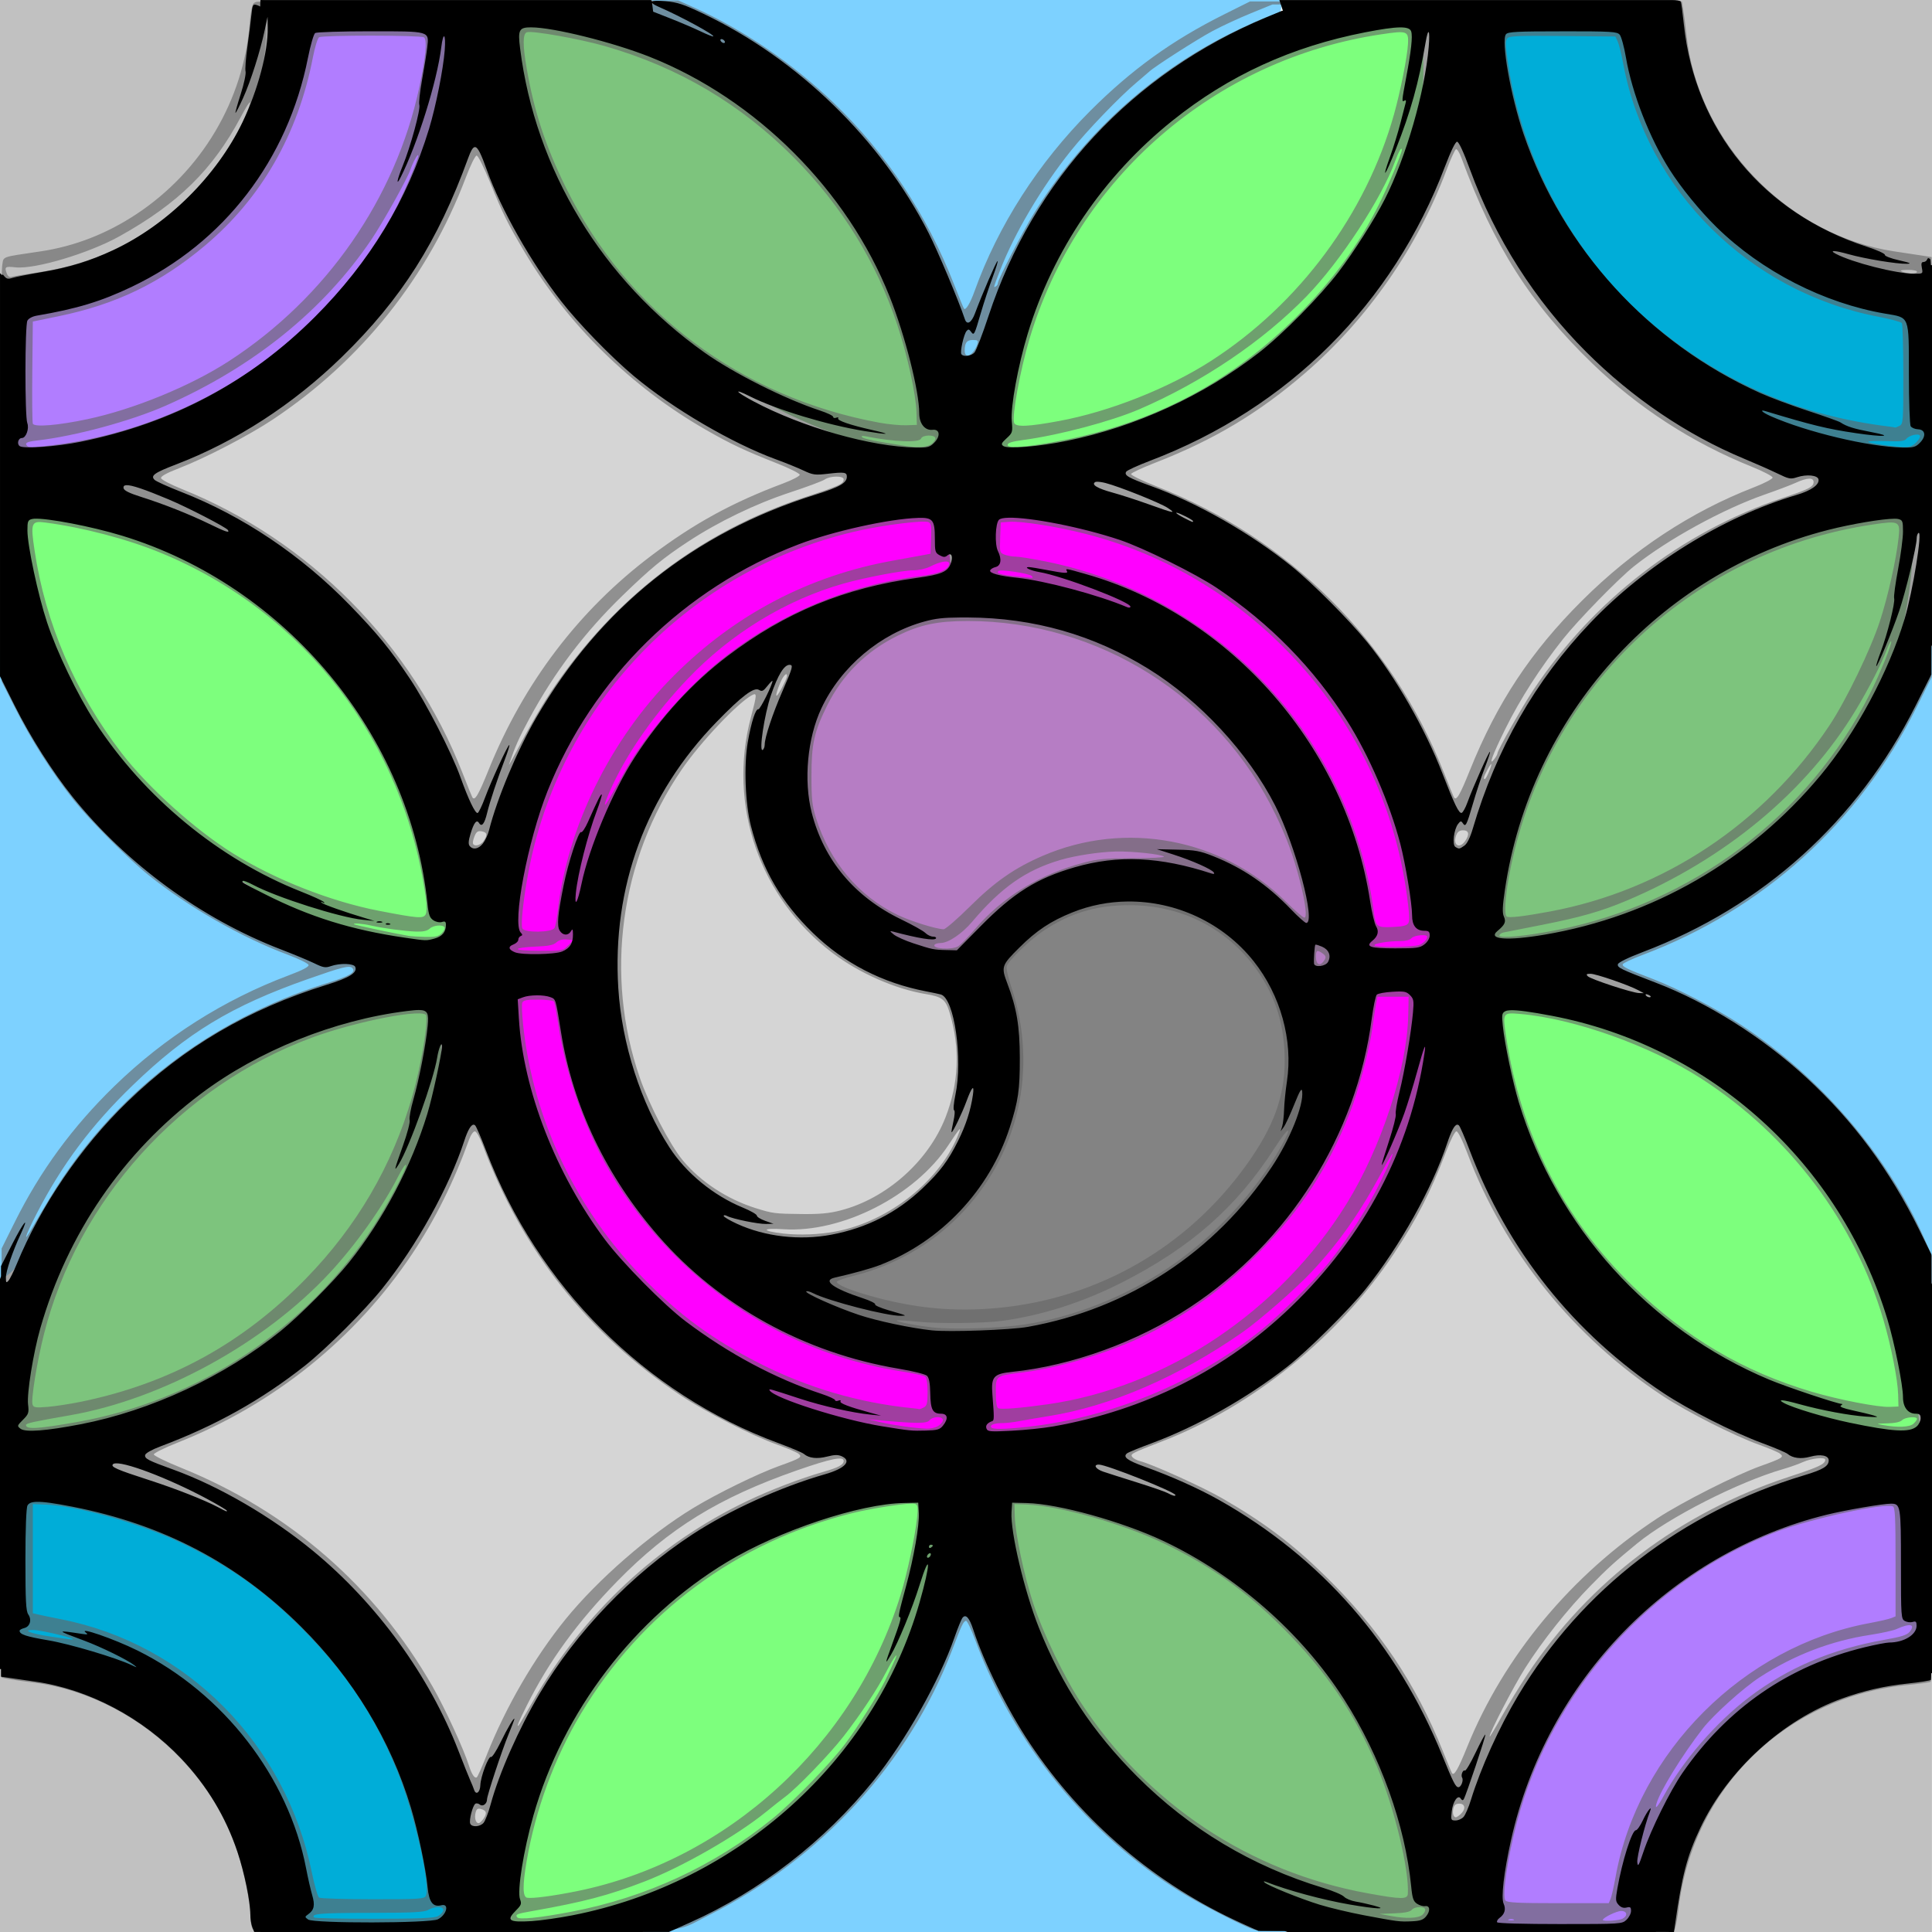
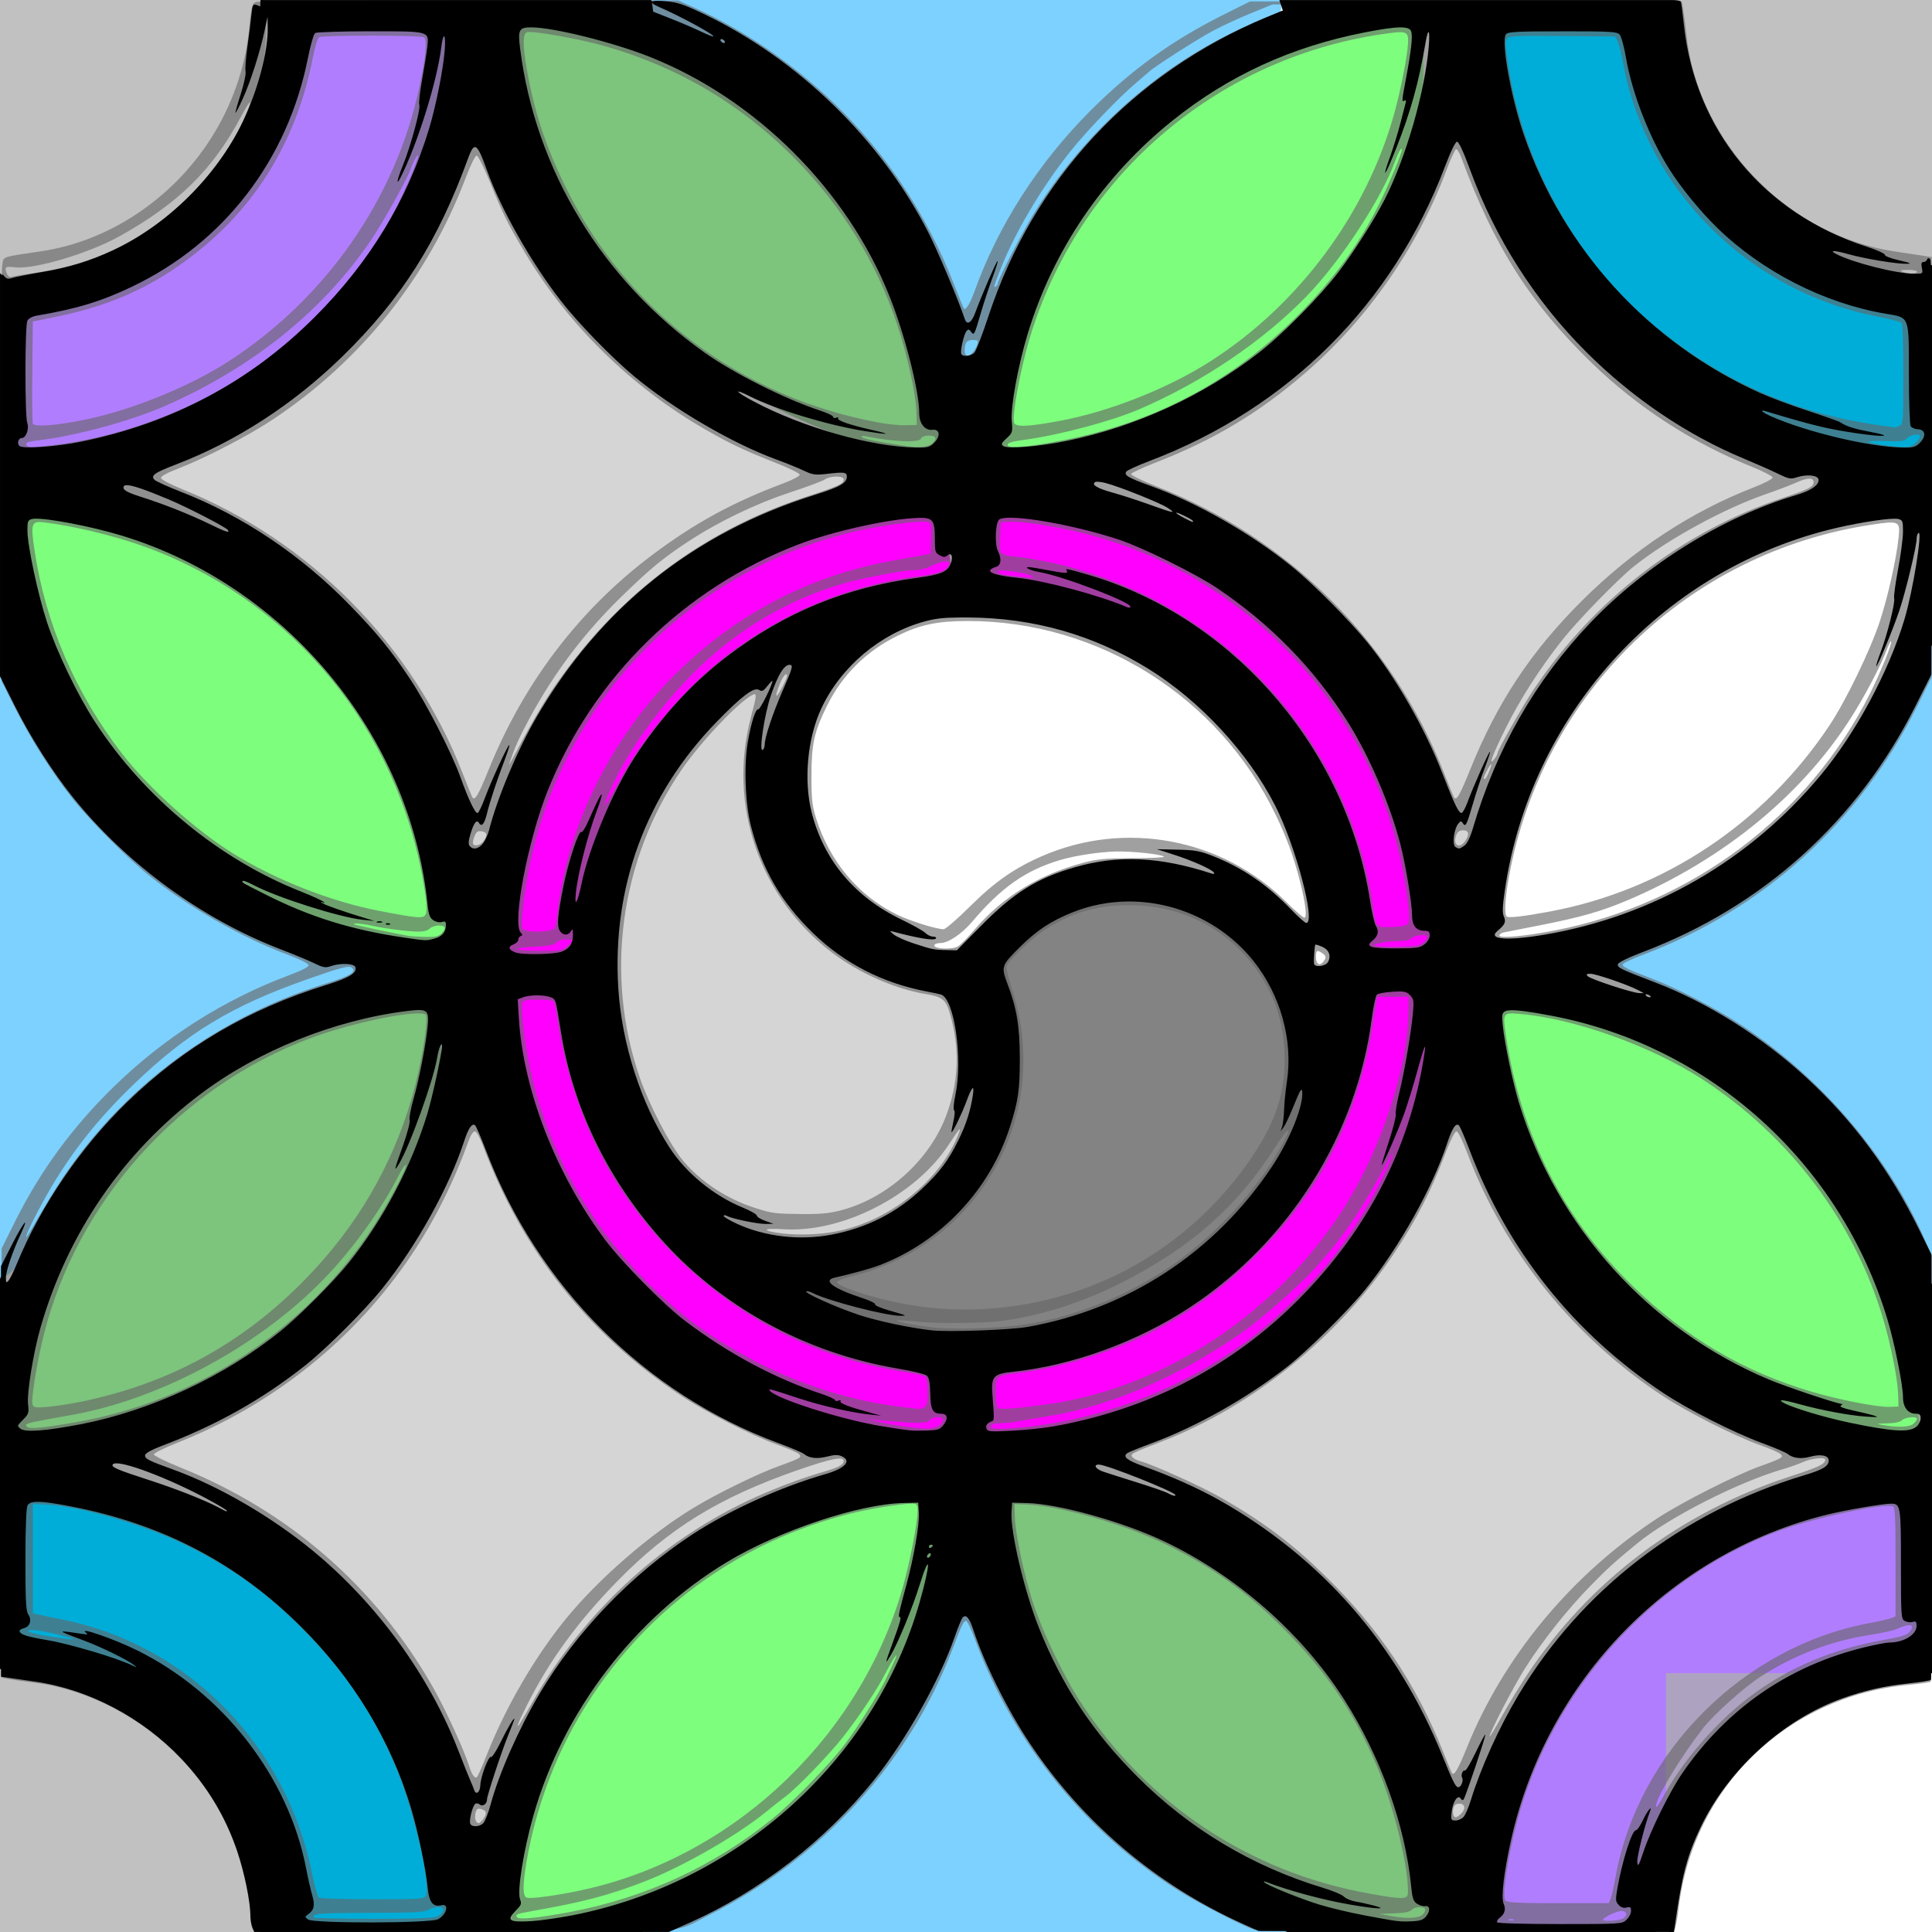
<svg xmlns="http://www.w3.org/2000/svg" version="1.0" viewBox="0 0 256 256">
  <defs>
    <filter id="a" x="0" y="0" width="1" height="1" color-interpolation-filters="sRGB">
      <feColorMatrix type="hueRotate" values="0" />
      <feColorMatrix type="saturate" values="1" />
      <feColorMatrix values="2 -1 0 0 0 0 2 -1 0 0 -1 0 2 0 0 0 0 0 1 0 " />
    </filter>
  </defs>
  <g transform="matrix(.25 0 0 .25 6.25e-5 5.735e-6)">
    <g transform="translate(5e-5)" filter="url(#a)">
      <path d="m2e-4 1e-6v140.59c76.449-0.89 137.97-62.929 137.97-139.56 1e-4 -0.349 0.034-0.689 0.062-1.031h-138.03z" fill-opacity="0" />
      <path d="m344.81 1e-6c9.238 3.291-11.614 1.685-5.13 7.427 8.996 7.966 44.718 24.046 55.004 33.077 49.13 43.139 92.38 105.08 117.82 160.56 14.37-36.77 40.17-86.33 74.2-121.45 43.2-44.583 100.16-62.407 91.52-79.61z" fill="#00a5ff" fill-opacity=".51" />
      <path d="m886.75 1e-6c0.028 0.342 0.062 0.683 0.062 1.031 1e-4 76.374 61.092 138.24 137.19 139.53v-140.56h-137.25z" fill-opacity="0" />
      <path d="m270.59 10.469c2.967 54.744 24.645 104.48 58.781 142.94 0.624 0.703 1.243 1.399 1.875 2.094 40.277 44.298 106.79 83.64 170.56 87.094-6.45-119.51-111.65-225.67-231.22-232.12z" fill="#008c00" fill-opacity=".51" />
      <path d="m752.41 10.469c-119.55 6.476-229.37 116.26-235.83 235.77 119.56-6.46 256.22-104.95 235.83-235.77z" fill="#0f0" fill-opacity=".51" />
      <path d="m162.59 13.594c-6.13 80.781-70.867 145.46-151.68 151.6l-2 80.875c118.3-6.61 227.14-112.57 235.09-230.47z" fill="#60f" fill-opacity=".51" />
      <path d="m791.78 13.594c0.91 17.288 3.71 34.061 8.156 50.156 9.858 33.629 27.032 64.133 49.688 89.656 0.624 0.703 1.243 1.399 1.875 2.094 40.554 44.602 105.57 86.259 169.88 89.384l-7.503-79.697c-80.84-6.12-145.57-70.795-151.71-151.58z" fill="#00add8" />
      <path d="m771.63 54.437c-8.14 36.29-23.86 69.723-45.44 98.563-0.625 0.834-1.272 1.673-1.906 2.5-36.507 47.58-89.068 82.236-149.53 95.781 59.413 13.306 111.21 46.98 147.62 93.281 0.644 0.819 1.272 1.642 1.906 2.469 22.554 29.389 41.875 88.383 50.243 125.72 21.412-95.502 120.92-191.72 215.51-215.6-90.782-23.298-190.84-98.707-214.97-189.12-1.264-4.481-2.412-9.019-3.438-13.594z" fill="#adadad" fill-opacity=".51" />
      <path d="m252.19 57.906c-21.39 95.484-108.13 177.43-202.69 201.35 53.902 19.77 61.786 22.591 110.44 48.484 0.644 0.819 43.459 38.46 44.093 39.286 22.554 29.389 38.976 78.725 47.344 116.06 17.561-52.597 50.51-112.78 77.962-137.46 47.879-52.07 106.69-58.289 126.94-72.357-1.435-9.278-23.73-5.92-31.375-8.406-1.012-0.329-1.993-0.659-3-1-84.01-28.47-148.9-98.76-169.71-185.96z" fill="#adadad" fill-opacity=".51" />
      <path d="m498.2 256.08c-69.282 1.82-131.5 31.891-175.51 79.135-0.678 0.728-1.349 1.448-2.018 2.183-38.825 42.691-62.96 98.943-64.512 160.85l25.04 13c0.027-0.486 27.696-6.9 27.727-7.385 7.207-113.26 82.632-189.93 196.1-196.56l-6.828-51.22z" fill="#f0f" />
      <path d="m524.8 256.08-2.828 53.341c113.18 6.605 194.33 82.815 201.96 195.67l46.369 2.121c-4.51-131.16-114.01-247.69-245.5-251.13z" fill="#f0f" />
      <path d="m10.469 270.47c6.479 119.49 111.17 228.16 230.72 234.62-6.46-119.51-111.15-228.16-230.72-234.62z" fill="#0f0" fill-opacity=".51" />
-       <path d="m1014 267.64c-62.775 3.397-120.41 34.214-160.57 77.328-0.64 0.687-1.274 1.367-1.906 2.062-35.226 38.734-67.571 103.42-70.587 159.17 119.57-6.454 239.33-86.526 233.06-238.56z" fill="#008c00" fill-opacity=".51" />
-       <path d="m510.76 323.64c-3.157 0-6.324 0.058-9.445 0.201-0.026 2e-3 -0.041-2e-3 -0.066 0-46.868 4.656-83.343 43.376-84.538 91.102-0.02 0.804 1e-4 1.636 0 2.445 0 49.739 38.363 90.239 87.217 93.715 1.257-1.855 2.542-3.662 3.885-5.426 0.615-0.808 1.243-1.59 1.876-2.378 36.69-45.728 102.58-59.252 154.87-29.072 21.348 12.32 37.512 46.234 47.728 66.843-4-141.35-90.133-217.43-201.53-217.43z" fill="#70008c" fill-opacity=".51" />
      <path d="m1024 341.84c-8.861 25.79-21.681 49.764-37.719 71.188-0.624 0.834-1.241 1.673-1.875 2.5-36.507 47.572-89.068 82.209-149.53 95.75 88.495 19.826 160.06 84.851 189.12 169.47v-338.91z" fill="#00a5ff" fill-opacity=".51" />
      <path d="m2e-4 344.62v333.28c13.73-3.403 36.092-53.781 75.873-89.172 41.284-36.729 92.713-66.473 137.28-76.453-87.51-19.6-183.48-84.41-213.15-167.66z" fill="#00a5ff" fill-opacity=".51" />
      <path d="m417.47 334.26c-60.796 35.113-101.89 100.44-102.84 175.52-0.011 0.885-0.034 1.745-0.034 2.632 0 40.688 11.813 78.59 32.17 110.49 28.112 39.781 81.873 52.49 125.23 28.171 44.642-25.041 61.499-80.059 39.418-125.47-63.888-4.585-105.6-59.117-105.6-124.11 0-25.181 13.61-33.673 26.649-53.238z" fill="#adadad" fill-opacity=".51" />
      <path d="m604.89 477.44c-29.39-1.365-58.628 11.619-77.175 36.594 24.338 56.269 0.752 122.8-54.694 150.77-15.162 7.649-31.234 11.695-47.215 12.421-0.94 0.043-1.885 0.05-2.825 0.07-5.048 0.107-10.065-0.123-15.052-0.662 27.927 17.826 60.799 28.781 96.317 30.343 0.841 0.037 1.653 0.083 2.493 0.11 35.238 1.104 68.643-7.232 97.71-22.719 31.932-17.014 58.642-42.688 76.908-74.032 0.011-0.022 0.024-0.042 0.035-0.063 21.647-41.433 8.4-92.996-31.789-118.61-13.933-8.878-29.354-13.512-44.714-14.225z" fill="#0c0c0c" fill-opacity=".51" />
      <path d="m511.5 511.28v1.406l0.188-0.094 1.062-0.594-1.25-0.719z" fill="#f0f" />
      <path d="m726.93 514.49c-9.128 46.991-28.354 86.25-39.805 113.07-20.851 35.952-40.047 52.939-76.621 72.825-28.778 15.647-61.408 17.945-97.389 28.188-0.216 0.011-0.445-0.011-0.662 0l10 37.973c133.95-2.259 242.03-110.2 244.45-244.05z" fill="#f0f" />
      <path d="m256.16 524.88c3.6 131.18 118.72 236.87 249.69 241.54l12.728-45.662c-72.151-4.971-145.09-43.993-182.79-101.07-0.015-0.02-0.018-0.046-0.033-0.066-2.563-3.492-4.965-7.15-7.179-10.984l0.265-0.165c-17.11-29.505-27.725-63.195-29.874-99.15l-42.8 15.556z" fill="#f0f" />
      <path d="m232.19 530.47c-62.783 3.392-119 31.381-159.16 74.5-0.64 0.687-1.274 1.367-1.906 2.062-35.221 38.737-62.644 100.3-65.656 156.06 119.55-6.46 244.24-107.13 226.72-232.62z" fill="#008c00" fill-opacity=".51" />
      <path d="m790.81 530.47c6.471 119.5 107.86 229.29 227.41 235.77-6.4-119.51-102.17-240.63-227.39-235.77z" fill="#0f0" fill-opacity=".51" />
      <path d="m251.38 574.44c-21.752 97.067-97.919 173.82-194.72 196.38 96.727 22.216 175 118.47 197.22 215.16 10.125-43.437 35.199-89.353 68.545-125.43 40.938-44.29 98.343-70.273 147.86-87.258-0.581-0.13-1.139-0.241-1.719-0.375-97-22.45-195.4-101.28-217.18-198.48z" fill="#adadad" fill-opacity=".51" />
      <path d="m771.63 574.47c-21.916 97.778-99.061 174.9-196.88 196.81 96.058 21.513 173.17 126.29 196.62 221.56 18.81-74.521 94.363-164.93 161.92-198.27 19.012-9.672 39.352-17.097 60.688-21.875-0.581-0.13 20.074-0.241-1.719-0.375-96.99-22.42-198.84-100.65-220.63-197.84z" fill="#adadad" fill-opacity=".51" />
      <path d="m492.31 790.47c-62.779 3.395-124.99 31.384-165.16 74.5-0.64 0.687-6.274-1.633-1.906 2.062-34.764 38.227-51.085 97.988-54.562 152.87-0.046 0.729-0.054 1.457-0.094 2.188 119.55-6.47 224.25-105.12 230.72-224.63z" fill="#0f0" fill-opacity=".51" />
      <path d="m530.72 790.47c6.463 119.5 98.131 223.16 217.69 229.63-0.04-0.731 15.509-6.044 15.463-6.773-7.51-118.47-114.32-216.41-233.15-222.83z" fill="#008c00" fill-opacity=".51" />
      <path d="m6.906 788.5-1 87.562c80.815 6.135 140.55 62.816 146.69 143.59h90.562c-6.67-119.1-117.04-224.44-236.25-231.1z" fill="#00add8" />
      <path d="m1015.1 788.91c-33.394 1.756-69.928 13.47-98.188 27.719-23.856 12.436-45.302 28.84-63.469 48.344-0.64 0.687-1.274 1.367-1.906 2.062-35.601 39.146-60.069 96.524-62.699 152.98l85.809 1.798c6.14-80.778 61.053-139.84 141.87-145.97z" fill="#60f" fill-opacity=".51" />
      <path d="m511.5 834.47c-19.93 88.92-85.54 160.77-170.84 189.53h341.72c-84.743-28.566-150.08-99.663-170.47-187.78-0.135-0.583-0.275-1.165-0.406-1.75z" fill="#00a5ff" fill-opacity=".51" />
      <path d="m2e-4 884.66v139.34h137.97c-0.12-76.53-61.593-138.46-137.97-139.34z" fill-opacity="0" />
      <path d="m1023.9 886.81c-0.422 0.043-0.879 0.062-1.312 0.062-76.402 0-138.29 61.073-139.59 137.12h140.97v-137.19c-0.021 2e-3 -0.041-2e-3 -0.062 0z" fill-opacity="0" />
      <path d="m2e-4 0v150.59c76.449-0.89 149.97-67.429 139.97-149.56-0.04-0.345 0.03-0.688 0.06-1.03h-140.03z" fill="#adadad" fill-opacity=".761" />
      <path d="m886.75 0c0.028 0.342 0.062 0.682 0.062 1.031 1e-4 76.374 61.092 146.24 137.19 147.53v-148.56h-137.25z" fill="#adadad" fill-opacity=".761" />
      <path d="m2e-4 884.66v139.34h137.97c-0.12-76.53-61.593-138.46-137.97-139.34z" fill="#adadad" fill-opacity=".761" />
-       <path d="m1023.9 886.81c-0.422 0.043-0.879 0.062-1.312 0.062-76.402 0-138.29 61.073-139.59 137.12h140.97v-137.19h-0.062z" fill="#adadad" fill-opacity=".761" />
+       <path d="m1023.9 886.81c-0.422 0.043-0.879 0.062-1.312 0.062-76.402 0-138.29 61.073-139.59 137.12v-137.19h-0.062z" fill="#adadad" fill-opacity=".761" />
    </g>
    <g transform="matrix(1.024 0 0 1.024 2616.6 -1488.1)" fill="#1a1a1a">
      <path d="m-2424.6 2451.5c-0.575-1.075-1.048-3.688-1.05-5.808-0.01-7.323-3.127-23.084-6.66-33.652-6.715-20.087-17.643-37.337-33.165-52.353-20.269-19.608-46.548-32.491-72.636-35.61-5.088-0.608-10.843-1.424-12.787-1.812l-3.535-0.706v-222.14l6.88-13.805c13.189-26.462 29.842-49.171 51.501-70.23 25.972-25.253 56.719-44.774 90.395-57.39 6.996-2.621 10.297-4.351 10.101-5.295-0.16-0.771-5.064-3.186-10.897-5.367-23.836-8.91-51.217-24.556-71.717-40.982-11.011-8.823-29.926-27.738-38.749-38.749-10.805-13.485-22.096-31.127-30.13-47.076l-7.384-14.659-0.266-105.05c-0.146-57.776 0.088-107.18 0.522-109.79 0.894-5.377-1.412-4.487 19.984-7.705 17.444-2.624 33.896-8.992 49.194-19.043 34.074-22.386 55.916-59.184 59.009-99.415 0.367-4.78 1.23-9.116 1.959-9.845 1.85-1.85 6.288-0.763 6.664 1.631 0.304 1.936 1.925 1.967 99.238 1.889 54.411-0.043 99.133-0.283 99.382-0.532 2.168-2.168-12.208-2.53-100.46-2.53-63.375 0-95.239-0.339-94.824-1.01 0.41-0.663 36.584-1.01 105.24-1.01h104.61l8.208 3.692c25.444 11.445 50.903 28.832 72.225 49.326 27.279 26.219 48.21 57.809 62.353 94.106 2.564 6.582 4.85 12.167 5.079 12.412 0.924 0.987 3.223-2.822 5.452-9.031 12.218-34.039 33.138-66.619 60.016-93.472 21.289-21.269 42.28-36.394 69.1-49.789l13.494-6.739h223.5l0.688 4.04c0.378 2.222 1.163 8.375 1.743 13.673 6.066 55.352 52.438 103.45 107.68 111.68 5.556 0.828 12.146 1.826 14.646 2.218l4.545 0.713v217.36l-7.864 15.77c-29.727 59.617-79.527 104.64-141.59 128.01-5.534 2.084-10.228 4.286-10.431 4.893-0.411 1.234 2.042 2.43 15.948 7.769 12.552 4.82 32.064 14.968 44.839 23.321 41.352 27.038 75.94 67.226 95.151 110.55l4.455 10.048v109.52c0 74.358-0.335 109.72-1.045 110.16-0.575 0.355-5.688 1.078-11.364 1.607-63.003 5.869-111.59 52.981-119.05 115.44-0.67 5.611-1.65 10.77-2.176 11.464-1.513 1.996-211.99 1.827-217.66-0.175-6.525-2.302-27.636-13.164-37.777-19.437-48.304-29.88-86.784-77.015-106.46-130.41-2.103-5.707-4.277-10.225-4.83-10.041-1.428 0.476-2.046 1.788-7.237 15.366-22.194 58.048-68.017 107.98-125.7 136.98-19.696 9.9-6.636 8.983-127.9 8.983-105.16 0-107.44-0.041-108.46-1.954zm652.74-4.776c-0.695-0.28-1.831-0.28-2.525 0-0.695 0.28-0.126 0.509 1.263 0.509s1.957-0.229 1.263-0.509zm56.38-0.377c2.892-1.548 2.46-4.005-0.705-4.005-2.332 0-9.463 3.487-9.463 4.628 0 0.884 8.303 0.375 10.167-0.623zm-613.21-1.267c1.384-0.7 2.667-2.057 2.852-3.015 0.425-2.208-4.196-2.341-7.893-0.227-2.017 1.153-8.151 1.451-30.496 1.479-25.382 0.032-30.362 0.457-28.399 2.42 0.355 0.355 14.32 0.639 31.033 0.631 22.413-0.011 31.048-0.349 32.904-1.288zm69.201-2.363c38.671-7.417 73.755-23.658 104.04-48.159 10.458-8.461 29.72-28.268 37.566-38.631 6.104-8.062 17.424-25.982 20.705-32.779 5.58-11.559 6.79-14.428 5.326-12.624-0.902 1.111-3.006 4.7-4.677 7.974-4.517 8.856-13.247 22.061-22.107 33.44-7.344 9.432-24.368 27.036-30.37 31.406-1.456 1.06-5.918 4.584-9.915 7.831-15.142 12.301-43.181 28.356-62.691 35.897-18.705 7.231-31.344 10.558-58.081 15.293-8.102 1.435-8.864 1.74-7.965 3.194 0.876 1.418 11.594 0.336 28.167-2.843zm440.44 1.613c0.812-0.674 1.476-1.851 1.476-2.616 0-1.883-5.459-1.819-7.037 0.083-0.831 1.002-3.704 1.568-8.962 1.768l-7.739 0.293 6.566 1.182c7.491 1.349 13.545 1.075 15.696-0.71zm97.42-8.3c0.523-1.25 1.685-6.364 2.581-11.364 11.573-64.562 66.218-119.22 131.27-131.3 5-0.928 10.114-2.097 11.364-2.597l2.273-0.909v-28.196c0-23.389-0.244-28.29-1.43-28.745-4.702-1.804-41.796 6.251-59.681 12.96-64.965 24.37-116.9 82.307-134.83 150.42-4.942 18.773-7.816 38.395-5.951 40.642 0.893 1.076 6.595 1.36 27.289 1.36h26.161l0.952-2.273zm-613.29-1.43c2.809-5.02-6.187-44.244-15.006-65.426-11.97-28.749-26.66-50.552-49.428-73.363-18.927-18.962-37.105-31.899-61.155-43.521-21.138-10.216-54.248-19.637-71.35-20.303l-6.428-0.25v56.49l3.03 0.717c1.667 0.394 6.894 1.476 11.616 2.405 65.087 12.799 116.27 64.516 129.79 131.14 1.351 6.659 3.042 12.479 3.758 12.934 0.716 0.454 13.211 0.833 27.767 0.841 23.656 0.014 26.565-0.163 27.407-1.667zm77.946-2.45c77.991-15.687 144.09-76.108 167.86-153.44 3.419-11.123 7.54-30.441 8.507-39.88 0.574-5.605 0.425-6.637-1.042-7.2-2.087-0.801-21.336 2.03-32.401 4.766-59.568 14.727-109.14 51.369-140.59 103.93-13.612 22.745-23.471 49.551-28.046 76.263-2.142 12.506-2.078 18.436 0.204 18.893 2.585 0.518 13.39-0.892 25.505-3.329zm430.4 1.247c0.733-12.429-6.989-44.429-15.79-65.437-11.661-27.833-26.546-49.786-48.902-72.123-19.114-19.098-37.162-31.948-61.164-43.547-21.138-10.216-54.248-19.637-71.35-20.303l-6.428-0.25 0.176 6.321c0.253 9.066 4.811 30.611 9.515 44.972 5.028 15.349 15.99 38.161 24.798 51.604 34.326 52.39 86.972 87.367 148.34 98.555 17.53 3.196 20.627 3.227 20.805 0.208zm-478.32-38.989c1.831-2.795 1.412-4.1-1.567-4.88-1.538-0.402-2.19 0.065-2.65 1.896-0.698 2.779 0.076 5.464 1.573 5.464 0.56 0 1.75-1.116 2.644-2.481zm505.66-2.221c2.751-2.49 2.396-5.399-0.659-5.399-1.815 0-2.677 0.68-3.125 2.468-0.598 2.381 0.039 4.603 1.319 4.603 0.34 0 1.45-0.752 2.466-1.672zm105.21-9.637c10.028-18.298 26.941-37.804 44.087-50.848 20.088-15.281 42.867-24.941 70.135-29.74 8.718-1.534 11.598-2.452 12.968-4.133 3.209-3.935 0.136-4.566-6.813-1.399-1.667 0.76-7.803 2.112-13.636 3.005-20.317 3.111-39.331 10.399-57.071 21.875-8.419 5.446-24.055 19.52-29.542 26.588-10.645 13.715-22.132 32.326-24.005 38.889-0.986 3.455 0.627 1.691 3.877-4.238zm-609.4-20.752c9.766-24.787 24.774-50.653 40.884-70.465 16.708-20.546 43.36-43.749 66.17-57.608 12.245-7.439 33.38-17.773 44.487-21.751 11.211-4.016 12.118-4.606 9.798-6.383-0.977-0.748-5.858-2.821-10.848-4.606-13.55-4.847-37.382-17.022-50.506-25.802-47.708-31.916-81.572-74.758-101.81-128.8-1.685-4.501-3.415-7.576-4.26-7.576-0.783 0-2.079 1.818-2.882 4.04-8.055 22.315-17.713 41.714-29.643 59.54-29.365 43.881-71.521 77.758-121.42 97.576-6.714 2.666-12.207 5.393-12.207 6.058 0 0.666 6.364 3.783 14.141 6.928 55.927 22.61 100.67 61.57 130.24 113.41 6.374 11.172 15.915 31.924 18.729 40.734 1.469 4.6 2.919 6.764 4.059 6.06 0.43-0.266 2.71-5.375 5.065-11.353zm507.53-4.303c19.075-47.134 54.15-89.302 98.518-118.44 12.508-8.215 40.615-22.447 53.271-26.974 11.53-4.124 12.434-4.705 10.105-6.489-0.977-0.748-5.858-2.821-10.848-4.606-12.736-4.556-36.943-16.807-49.498-25.051-46.235-30.359-82.232-74.957-101.31-125.51-2.647-7.014-4.93-11.616-5.764-11.616-0.828 0-3.078 4.452-5.616 11.111-7.755 20.347-15.183 34.812-26.977 52.525-28.516 42.832-73.014 78.781-119.93 96.892-15.613 6.027-16.52 6.509-15.208 8.089 0.632 0.762 2.381 1.687 3.886 2.055 6.149 1.503 31.99 13.159 42.256 19.06 21.743 12.497 36.286 23.412 53.263 39.975 28.022 27.338 47.339 56.064 61.35 91.231 2.265 5.686 4.362 10.732 4.658 11.211 1.051 1.7 3.199-1.987 7.843-13.463zm31.358-37.879c32.114-48.177 79.075-83.585 135.3-102.01 15.586-5.109 18.668-6.565 18.714-8.844 0.03-1.474-7.223-0.732-11.404 1.167-2.331 1.058-6.965 2.708-10.298 3.666-23.214 6.671-59.267 25.032-75.758 38.581-11.535 9.478-15.245 12.849-24.11 21.906-11.814 12.071-24.874 28.523-33.743 42.509-5.979 9.429-18.418 33.387-18.403 35.444 0 0.506 2.772-4.081 6.151-10.192 3.379-6.111 9.477-16.111 13.551-22.222zm-514.67 13.8c25.883-45.178 64.486-81.209 110.62-103.25 12.04-5.752 27.682-11.741 39.503-15.126 7.84-2.244 10.497-3.678 10.497-5.663 0-2.55-6.774-1.173-24.242 4.927-40.378 14.101-66.109 29.968-92.822 57.24-20.58 21.01-35.454 41.427-46.964 64.465-4.281 8.568-5.487 11.539-4.136 10.188 0.287-0.287 3.683-6.039 7.546-12.782zm-238.46-31.896c-0.925-0.922-17.131-4.631-20.236-4.631-6.146 0-1.605 1.841 8.199 3.323 11.45 1.731 12.585 1.855 12.037 1.308zm2.219-112.26c62.826-11.091 119.34-48.536 153.91-101.97 7.234-11.184 16.941-29.55 16.419-31.067-0.238-0.691-2.083 2.008-4.1 5.997-7.862 15.549-21.817 35.202-35.328 49.757-33.855 36.471-86.716 65.465-134.55 73.8-19.196 3.345-22.727 4.128-22.727 5.037 0 2.382 6.134 2.021 26.377-1.553zm445.33 2.282c1.384-0.7 2.667-2.057 2.852-3.015 0.45-2.334-5.076-2.404-6.998-0.089-1.388 1.673-7.039 1.65-26.148-0.102l-5.556-0.509 6.566 1.536c6.475 1.515 17.826 3.111 23.737 3.337 1.667 0.064 4.163-0.457 5.547-1.157zm46.261 0.238c43.569-4.731 87.759-23.009 121.59-50.294 9.661-7.791 26.338-24.403 34.388-34.254 9.613-11.764 20.442-28.638 26.955-42.002 8.03-16.477 8.77-20.079 1.232-5.999-11.627 21.718-22.564 37.282-36.934 52.556-7.955 8.456-26.657 24.788-35.404 30.918-32.871 23.035-68.315 38.378-100.5 43.507-5.833 0.929-12.8 2.12-15.481 2.646-2.681 0.526-6.394 0.956-8.251 0.956-4.149 0-6.746 0.92-6.001 2.126 0.737 1.192 6.409 1.142 18.409-0.161zm458.97-1.617c1.016-0.919 1.847-2.056 1.847-2.525 0-1.46-6.123-0.935-7.72 0.662-0.98 0.981-3.717 1.566-7.756 1.659-5.791 0.133-5.949 0.196-2.201 0.867 7.64 1.368 13.875 1.107 15.83-0.662zm-512.23-8.465c1.639-0.877 1.954-2.158 1.954-7.957 0-4.31-0.475-7.297-1.263-7.935-0.694-0.563-6.075-1.771-11.958-2.686-59.02-9.173-110.99-42.726-145.22-93.752-16.318-24.328-28.364-56.141-32.884-86.845-0.795-5.399-1.735-10.285-2.089-10.859-0.354-0.573-4.041-1.042-8.192-1.042-6.024 0-7.675 0.33-8.175 1.635-0.345 0.899-0.116 6.321 0.509 12.047 5.294 48.486 27.092 94.411 61.756 130.11 18.705 19.265 36.249 32.147 60.648 44.532 24.711 12.544 51.531 20.414 78.788 23.12 1.944 0.193 3.679 0.424 3.854 0.513 0.175 0.089 1.198-0.309 2.273-0.884zm63.924-1.597c61.386-8.668 120.42-48.204 154.83-103.7 17.941-28.932 31.407-70.061 31.987-97.697l0.201-9.596h-16.086l-0.707 3.535c-0.389 1.944-1.225 7.399-1.858 12.121-1.601 11.94-7.303 33.272-12.137 45.405-11.128 27.931-24.635 48.69-45.943 70.607-16.819 17.3-33.433 29.848-54.077 40.841-19.311 10.283-47.316 19.226-68.687 21.934-14.483 1.835-14.141 1.581-14.141 10.501 0 5.04 0.415 7.696 1.263 8.07 1.631 0.719 11.551-0.072 25.354-2.021zm-500.16-1.331c45.916-9.46 83.75-30.189 116.53-63.849 26.219-26.92 44.552-58.294 54.836-93.845 4.355-15.056 8.037-36.113 7.366-42.12-0.453-4.052-36.119 2.787-59.288 11.368-67.934 25.162-121.16 84.122-138.64 153.58-3.644 14.479-6.783 33.984-5.857 36.397 0.57 1.485 1.661 1.636 7.959 1.101 4.014-0.341 11.704-1.527 17.087-2.636zm940.55-3.751c-0.21-7.765-3.584-24.909-7.585-38.541-14.903-50.778-48.618-95.468-94.267-124.95-26.314-16.995-65.936-31.125-93.908-33.489-8.982-0.759-9.027-0.684-7.108 11.993 7.663 50.631 29.578 93.796 65.299 128.62 27.554 26.862 57.246 44.402 93.126 55.014 13.762 4.07 34.105 8.008 40.066 7.755l4.545-0.193-0.168-6.209zm-452.36-36.21c25.235-3.788 51.89-14.252 74.242-29.143 23.389-15.582 45.803-39.624 58.668-62.929 6.309-11.43 4.204-10.923-3.341 0.804-19.645 30.532-43.381 51.414-79.064 69.554-20.095 10.216-41.42 17.027-62.121 19.839-8.906 1.21-32.857 1.466-42.846 0.459-6.065-0.612-11.215-0.925-11.444-0.696-0.614 0.614 9.296 2.54 18.484 3.592 10.448 1.196 34.624 0.442 47.422-1.48zm-13.054-8.655c51.824-5.047 97.765-31.624 128.23-74.178 13.962-19.503 19.688-35.218 19.657-53.95-0.029-17.932-4.516-32.679-14.091-46.313-15.286-21.766-39.037-33.951-66.195-33.96-17.376-0.01-31.146 4.141-45.006 13.553-6.918 4.698-17.675 15.131-18.597 18.038-0.324 1.022 0.763 5.898 2.418 10.835 14.134 42.187 3.779 87.338-27.199 118.59-14.704 14.836-33.502 25.528-53.905 30.66-5.075 1.276-9.227 2.734-9.227 3.24 0 1.415 6.17 4.086 15.932 6.899 23.708 6.831 44.626 8.856 67.984 6.581zm-490.94-57.384c32.138-52.924 82.237-91.678 143.03-110.65 11.999-3.743 15.319-5.731 13.168-7.882-1.437-1.437-5.214-0.491-22.912 5.732-39.643 13.94-62.488 27.781-90.6 54.893-21.361 20.601-36.741 41.135-49.798 66.484-6.112 11.866-7.513 16.564-2.072 6.948 1.886-3.333 6.017-10.322 9.179-15.53zm406.52 17.86c27.78-5.263 54.536-26.723 63.749-51.131 1.336-3.54 0.212-2.224-5.449 6.376-17.302 26.29-55.107 45.582-85.421 43.591-11.5-0.755-11.57 0.921-0.094 2.237 8.296 0.952 18.69 0.542 27.214-1.073zm2.388-10.881c23.696-6.06 45.541-25.443 54.406-48.274 6.829-17.586 7.584-35.241 2.287-53.463-2.166-7.451-3.87-8.837-12.641-10.286-15.738-2.599-34.251-10.762-48.136-21.225-37.793-28.478-54.429-76.608-42.232-122.18 3.126-11.68 3.172-12.704 0.515-11.281-7.391 3.956-26.639 24.317-36.295 38.395-31.991 46.641-40.155 106.57-21.748 159.67 4.888 14.1 15.549 34.617 22.137 42.604 9.173 11.121 23.084 20.249 37.905 24.873 8.799 2.745 9.736 2.864 23.828 3.023 9.193 0.103 14.131-0.353 19.973-1.847zm250.57-129.7c0.85-1.387 0.661-2.079-0.878-3.223-2.841-2.109-3.595-1.815-3.595 1.406 0 4.561 2.236 5.469 4.473 1.817zm-391.55-7.457 2.732-2.778-3.377-0.324c-2.21-0.212-4.079 0.312-5.408 1.515-1.565 1.417-4.092 1.92-11.017 2.192-4.942 0.194-8.986 0.762-8.986 1.263s5.248 0.91 11.662 0.91c11.387 0 11.727-0.066 14.394-2.778zm201.83 0.469c1.173-0.675 5.037-4.607 8.585-8.738 14.622-17.022 33.391-28.493 56.711-34.662 6.932-1.834 11.155-2.209 25.197-2.237 9.278-0.019 16.528-0.374 16.112-0.79-1.25-1.25-16.26-2.859-24.9-2.669-8.469 0.186-21.082 2.109-28.788 4.39-17.898 5.298-30.524 14.158-45.699 32.07-5.229 6.172-12.3 10.906-16.29 10.906-1.396 0-2.798 0.42-3.115 0.934-1.263 2.043 8.869 2.707 12.187 0.798zm239.1-0.873c2.249-1.184 3.678-2.781 3.706-4.142 0.029-1.41-6.799-0.769-8.065 0.757-0.756 0.911-2.965 1.515-5.538 1.515-6.321 0-13.654 1.159-13.654 2.158 0 1.317 20.989 1.06 23.551-0.288zm-506.34-5.946c1.131-1.131 1.786-2.495 1.456-3.03-0.962-1.556-5.711-1.125-7.73 0.702-1.29 1.168-3.422 1.62-7.038 1.492-6.003-0.212-17.182-1.716-23.358-3.141-4.34-1.001-9.505-1.373-8.737-0.628 0.385 0.373 22.261 5.009 28.199 5.976 1.389 0.226 5.366 0.473 8.838 0.549 5.121 0.112 6.702-0.251 8.37-1.919zm576.68-1.524c70.474-13.841 130.89-59.327 162.52-122.37 5.437-10.834 11.756-26.43 11.011-27.175-0.252-0.253-1.274 1.71-2.269 4.361-2.748 7.317-9.177 19.845-15.953 31.083-25.443 42.203-67.634 77.288-118.89 98.87-12.894 5.429-23.884 8.57-43.434 12.416-9.722 1.913-18.7 3.687-19.95 3.943-1.25 0.256-2.273 0.977-2.273 1.602 0 1.613 13.558 0.345 29.241-2.735zm-518.3-1.217c0.502-0.972 1.234-4.722 1.627-8.333 4.724-43.395 27.366-89.423 60.121-122.21 31.661-31.698 70.037-51.82 113.67-59.606 6.667-1.189 13.712-2.471 15.657-2.848l3.535-0.685 0.295-7.843c0.251-6.674 0.034-7.944-1.453-8.515-2.609-1.001-22.499 1.435-35.711 4.375-87.93 19.564-155.68 90.106-171.58 178.65-2.427 13.514-3.629 25.12-2.821 27.226 0.93 2.422 15.391 2.244 16.656-0.206zm215.05-11.111c12.893-12.801 23.076-19.894 37.533-26.145 42.941-18.565 92.977-9.114 126.14 23.826 4.5 4.47 8.724 8.127 9.387 8.127 1.52 0 0.643-7.373-2.215-18.639-3.211-12.656-6.758-22.397-12.524-34.391-29.43-61.222-91.732-100.51-159.4-100.51-15.683 0-24.615 1.858-36.232 7.536-16.352 7.993-28.782 20.316-36.721 36.403-6.659 13.495-8.024 19.678-8.024 36.364 0 12.003 0.358 15.287 2.367 21.717 7.04 22.536 22.11 40.418 42.221 50.098 6.664 3.208 19.756 7.291 23.798 7.422 0.945 0.031 7.097-5.285 13.672-11.813zm226.86 8.686c0.742-1.181 0.525-5.454-0.743-14.646-6.8-49.302-28.761-93.262-64.261-128.64-28.305-28.204-63.38-48.274-101.52-58.093-15.096-3.886-33.575-6.826-40.006-6.364l-4.402 0.316-0.295 7.837c-0.287 7.632-0.226 7.863 2.338 8.838 1.448 0.551 4.024 1.001 5.724 1.001s8.829 1.159 15.843 2.576c40.757 8.233 78.724 28.58 108.22 57.994 33.556 33.467 54.961 76.414 61.187 122.76 1.127 8.388 1.507 8.715 9.716 8.376 5.328-0.22 7.427-0.722 8.206-1.963zm-508.56-4.646c0.556-1.059 0.569-4.4 0.033-8.333-11-80.695-62.739-148.12-137.13-178.7-17.372-7.141-40.05-13.099-59.816-15.715-7.267-0.962-7.697 0.144-5.575 14.337 5.659 37.856 20.951 73.526 44.939 104.82 13.597 17.74 38.002 39.754 57.702 52.05 21.67 13.525 50.646 24.932 75.573 29.749 20.497 3.961 23.034 4.148 24.273 1.787zm581.97-1.431c58.845-10.994 110.88-45.648 144.58-96.296 8.557-12.858 21.293-39.186 26.134-54.024 4.151-12.722 8.415-31.741 9.639-42.986 0.95-8.728 0.389-9.022-13.33-6.987-95.588 14.18-170.81 86.896-188.28 182.02-2.022 11.004-2.538 19.566-1.256 20.848 0.897 0.897 8.746 5e-4 22.513-2.572zm-552.08-36.42c2.199-3.14 1.964-4.515-0.862-5.056-1.84-0.352-2.704 0.125-3.535 1.95-0.605 1.329-1.101 3.076-1.101 3.883 0 2.264 3.738 1.736 5.498-0.777zm508.08 0c2.402-3.429 2.006-5.583-1.026-5.583-1.855 0-2.878 0.736-3.576 2.573-1.909 5.022 1.59 7.311 4.602 3.01zm-433.64-38.355c10.468-18.037 30.841-41.349 48.346-55.321 29.952-23.908 65.471-38.872 103.31-43.525 9.983-1.228 14.872-3.385 14.872-6.562 0-1.784-4.578-0.995-9.866 1.701-2.124 1.083-5.854 1.893-8.782 1.906-5.425 0.025-25.035 3.761-35.898 6.839-30.01 8.503-58.478 25.918-80.854 49.462-16.526 17.389-30.529 37.23-38.745 54.899-5.096 10.958-5.384 13.644-0.531 4.937 2.323-4.167 5.989-10.618 8.147-14.337zm-71.871 1.649c18.163-45.076 46.871-82.875 84.4-111.12 22.143-16.667 41.791-27.424 68.14-37.309 4.722-1.772 8.586-3.789 8.586-4.484 0-0.694-5.455-3.413-12.121-6.042-16.582-6.539-23.662-9.884-36.49-17.244-38.578-22.132-71.516-54.433-93.814-91.996-8.803-14.831-11.098-19.459-17.739-35.782-3.26-8.012-6.325-14.141-7.071-14.141-0.75 0-3.167 4.893-5.617 11.371-19.405 51.326-53.987 94.687-99.875 125.23-12.272 8.169-34.857 19.913-48.27 25.101-6.686 2.586-9.792 4.286-9.596 5.251 0.16 0.785 5.063 3.347 10.896 5.694 65.858 26.5 119.27 80.523 145.08 146.75 2.554 6.552 4.861 12.278 5.127 12.724 1.262 2.117 3.127-1.006 8.364-14.004zm508.01 0.01c14.051-34.967 31.516-61.374 58.095-87.84 26.179-26.067 56.378-45.983 88.71-58.503 5.417-2.097 9.848-4.398 9.848-5.113 0-0.715-4.886-3.263-10.859-5.663-30.706-12.339-58.807-30.544-82.472-53.429-31.995-30.94-50.882-60.607-67.717-106.37-0.981-2.666-2.244-4.695-2.806-4.507-0.562 0.188-2.801 5.096-4.974 10.909-14.865 39.758-40.947 77.187-73.142 104.96-24.001 20.708-47.213 34.588-77.655 46.437-6.627 2.579-12.213 5.184-12.415 5.788-0.201 0.604 5.675 3.473 13.059 6.375 68.803 27.042 122.04 80.006 148.77 148.01 2.62 6.667 4.986 12.486 5.256 12.932 1.262 2.081 3.053-0.938 8.299-13.994zm9.736 1.094c2.052-4.911 1.748-5.757-0.557-1.548-2.012 3.675-2.411 5.051-1.464 5.051 0.306 0 1.215-1.576 2.02-3.503zm-485.08-42.193c32.626-48.469 77.062-82.376 131.49-100.34 17.691-5.837 19.697-6.768 19.697-9.143 0-1.907-6.995-1.837-9.756 0.097-1.169 0.819-9.278 3.843-18.021 6.72-17.786 5.854-36.953 15.091-52.565 25.333-13.005 8.531-19.498 13.87-34.146 28.074-19.579 18.985-35.272 39.714-48.177 63.636-5.462 10.124-7.415 14.523-10.54 23.737-0.377 1.111 2.699-4.452 6.836-12.363 4.137-7.911 10.967-19.502 15.178-25.758zm489.58 32.41c0-1.568 12.597-23.836 18.483-32.673 31.138-46.75 76.978-82.107 129-99.497 13.862-4.634 16.157-5.816 16.157-8.322 0-2.401-3.376-2.27-9.091 0.354-2.5 1.148-9.773 3.907-16.162 6.131-21.654 7.54-50.292 23.26-67.755 37.192-7.957 6.348-28.666 27.562-36.483 37.374-11.952 15-22.44 31.318-30.122 46.864-6.7 13.559-8.985 19.916-5.507 15.316 0.816-1.078 1.483-2.311 1.483-2.74zm-367.72-40.056c0.082-2.276-1.935-0.217-3.532 3.605-2.896 6.931-2.618 8.918 0.458 3.273 1.665-3.056 3.049-6.151 3.075-6.878zm126.63-51.793c-1.298-1.298-16.209-3.553-17.166-2.596-1.506 1.506 1.33 2.106 16.797 3.554 1.052 0.099 1.156-0.171 0.369-0.958zm-507.36-67.616c34.213-4.136 67.344-15.95 96.904-34.555 32.596-20.516 61.514-51.497 80.323-86.051 4.422-8.124 12.678-27.324 12.61-29.327-0.05-1.462-2.684 3.296-4.073 7.356-1.613 4.715-14.146 27.161-20.058 35.924-24.779 36.721-61.031 66.022-106.56 86.129-17.943 7.924-46.86 15.755-66.492 18.008-5.48 0.629-6.7 1.313-5.135 2.878 0.899 0.899 2.421 0.855 12.484-0.361zm455.3-0.538c1.235-0.865 2.245-2.228 2.245-3.03 0-2.032-6.654-1.98-7.436 0.057-0.872 2.271-14.112 1.749-28.423-1.12-2.094-0.42-2.718-0.281-2.02 0.449 0.849 0.888 6.792 2.078 22.727 4.55 5.886 0.913 10.802 0.568 12.907-0.906zm68.129-2.052c47.402-9.216 87.465-30.4 121.03-63.996 18.767-18.786 32.295-37.252 42.896-58.551 4.545-9.132 11.607-26.023 11.607-27.761 0-1.957-1.68 0.885-3.518 5.954-6.975 19.23-28.321 51.792-45.689 69.697-22.639 23.339-54.005 44.531-86.742 58.606-14.487 6.229-41.5 13.389-59.758 15.841-6.187 0.831-8.333 1.505-8.333 2.616 0 1.97 10.603 1.075 28.51-2.406zm441.79 1.091c1.393-1.393 2.254-2.986 1.912-3.539-0.805-1.303-5.744-0.072-7.106 1.772-0.807 1.092-3.225 1.348-10.356 1.095-5.117-0.181-9.302-0.032-9.301 0.332 0 0.711 12.182 2.516 18.483 2.738 2.861 0.101 4.476-0.507 6.367-2.398zm-8.62-8.613c1.853-0.992 1.953-2.36 1.938-26.515-0.01-14.008-0.349-25.985-0.758-26.615-0.408-0.63-5.858-2.121-12.111-3.314-66.776-12.74-119.88-65.386-132.11-130.97-0.925-4.961-2.22-10.156-2.878-11.544l-1.196-2.525-27.35-0.269c-22.795-0.224-27.551-0.026-28.556 1.185-0.922 1.111-0.941 3.433-0.082 9.864 7.201 53.871 35.378 104.97 76.844 139.36 35.108 29.116 74.633 46.059 120.63 51.71 1.667 0.205 3.174 0.44 3.349 0.524 0.175 0.083 1.198-0.319 2.273-0.894zm-937.97-3.431c23.911-5.064 53.389-17.155 73.258-30.048 50.428-32.722 86.235-84.234 98.527-141.74 3.35-15.675 4.182-24.699 2.38-25.84-1.8-1.14-52.475-1.181-54.268-0.044-0.737 0.467-2.187 5.218-3.22 10.556-7.694 39.73-26.72 72.854-55.92 97.36-23.035 19.332-45.959 30.366-75.882 36.521l-13.131 2.701-0.27 25.72c-0.149 14.146-0.025 26.36 0.276 27.143 0.733 1.91 13.021 0.896 28.252-2.33zm429.12-3.605c-0.288-9.321-4.728-29.555-9.912-45.175-10.788-32.501-28.786-61.662-53.322-86.394-27.726-27.948-59.786-46.911-97.83-57.867-13.068-3.763-38.052-8.204-40.618-7.219-2.131 0.818-2.165 6.524-0.111 18.494 3.826 22.291 9.691 40.209 20.13 61.496 31.724 64.695 90.763 109.02 162.67 122.13 4.444 0.81 10.581 1.391 13.636 1.29l5.556-0.183-0.203-6.566zm73.862 4.542c25.958-4.794 56.696-16.975 78.76-31.211 45.539-29.382 80.072-75.974 94.564-127.58 3.292-11.724 6.864-29.73 7.222-36.408 0.358-6.68-0.4-6.947-13.951-4.922-86.278 12.897-157.25 74.473-182.05 157.94-4.772 16.063-9.112 39.891-7.86 43.153 0.868 2.262 7.245 1.996 23.31-0.971zm-44.642-35.602c0.854-0.972 1.864-2.79 2.245-4.04 0.61-2.001 0.335-2.273-2.298-2.273-3.156 0-4.217 1.418-4.217 5.638 0 2.871 2.056 3.196 4.269 0.675zm12.902-35.732c0-1.872 12.733-26.535 18.564-35.955 24.714-39.932 59.806-72.2 101.02-92.89 7.159-3.594 16.704-7.897 21.212-9.562l8.196-3.027 96.717 0.079c53.194 0.043 96.717-0.308 96.717-0.781 0-1.352-51.754-2.219-129.19-2.163l-71.106 0.051-11.217 4.576c-6.169 2.517-15.08 6.646-19.803 9.177-7.926 4.248-29.828 18.274-32.638 20.9-0.668 0.624-3.711 3.233-6.763 5.797-8.708 7.318-25.438 24.716-33.883 35.236-15.11 18.824-29.364 42.932-36.798 62.237-3.446 8.948-3.411 8.813-2.039 7.965 0.555-0.343 1.01-1.082 1.01-1.641zm-497.67-5.446c25.518-3.74 46.443-12.6 67.078-28.404 15.596-11.944 32.863-33.64 40.264-50.593 5-11.453 4.18-12.326-1.51-1.608-14.442 27.205-32.344 44.819-62.774 61.766-15.929 8.871-43.895 17.217-53.91 16.088-5.235-0.59-5.757-0.232-4.503 3.09 0.606 1.605 1.444 2.173 2.659 1.802 0.976-0.297 6.688-1.261 12.694-2.141zm973.42-0.489c0-0.555-2.159-0.978-4.798-0.939-3.61 0.053-4.298 0.286-2.778 0.939 2.824 1.213 7.576 1.213 7.576 0z" fill="#666" fill-opacity=".615" />
    </g>
    <path d="m138.03 0c-0.028 0.342-0.062 0.682-0.062 1.031 0 0.815-0.02 1.625-0.031 2.438-0.48-0.289-1.13-0.57-1.82-0.781-2.09-0.649-2.29-0.261-2.87 5.312-0.343 3.302-1.288 10.89-2.125 16.875-0.837 5.985-1.286 11.831-0.969 13 0.317 1.168-0.807 6.513-2.531 11.875s-2.991 9.884-2.812 10.062c0.178 0.178 1.95-3.29 3.969-7.719 4.044-8.87 9.132-24.793 11.5-36.031l1.5-7.031 0.031 0.062 0.094 5.562c0.22 12.692-5.271 33.259-13.375 50.125-13.682 28.474-39.838 54.372-68.469 67.781-12.36 5.789-23.404 9.191-37.781 11.625-6.842 1.159-13.825 2.532-15.531 3.062-2.639 0.821-3.376 0.613-4.906-1.375-0.292-0.379-0.545-0.524-0.75-0.031l-1.09-1.07v213.68l7.75 15.5c8.335 16.652 20.026 35.076 30.688 48.375 28.429 35.464 68.383 64.711 110.53 80.906 6.724 2.584 14.677 5.886 17.656 7.344 4.663 2.282 5.855 2.487 8.688 1.5 4.951-1.726 12.263-1.484 13 0.438 1.167 3.042-3.093 5.695-15.125 9.438-41.67 12.97-75.484 32.81-105.69 62.04-24.608 23.81-45.948 55.12-58.656 86.03-1.64 3.99-3.619 7.947-4.375 8.781-1.172 1.294-1.344 1.049-1.344-1.688 0-3.38 3.493-13.683 7.844-23.031 4.844-10.407 1.614-6.603-4.438 5.219l-6 11.75v5.406c-0.175 0.48-0.359 0.95-0.531 1.44v206.75c0.178 2e-3 0.354-5e-3 0.531 0v4.031l4.656 0.656c2.566 0.375 8.56 1.26 13.344 1.938 28.359 4.016 56.952 19.073 77.594 40.875 13.633 14.399 23.547 30.836 29.719 49.312 3.736 11.185 6.844 26.281 6.844 33.25 0 2.168 0.444 5.132 1 6.594l1.031 2.656h3.25c2e-5 0.01-2e-5 0.021 0 0.031h202.69c0.031-0.01 0.063-0.021 0.094-0.031h13.812l11.125-4.969c37.13-16.622 71.38-43.114 97.344-75.281 16.619-20.59 34.913-52.954 42.812-75.688 1.772-5.1 3.722-9.876 4.344-10.625 1.705-2.054 3.591 0.021 5.625 6.25 5.832 17.865 18.056 42.487 29.969 60.312 27.994 41.889 66.923 74.935 112.53 95.531l8.75 3.969 13.875 0.031c0.479 0.165 0.957 0.338 1.438 0.5h195.31v-0.031l9.562 0.031 0.469-3.375c3.782-26.841 6.375-36.791 13.594-52 14.476-30.5 43.694-57.127 74.938-68.344 11.657-4.185 22.527-6.669 34.969-7.969 6.271-0.655 11.752-1.527 12.188-1.938 0.063-0.06 0.133-1.459 0.188-3.531 0.136-9e-3 0.275-0.017 0.406-0.031v-206.06c-0.098-0.284-0.214-0.56-0.312-0.844l-0.031-15.062-6.375-12.938c-15.675-31.82-34.874-57.734-59.781-80.688-23.385-21.551-52.376-39.815-80-50.406-18.749-7.188-20.338-7.966-20-9.719 0.185-0.962 5.334-3.491 13.25-6.5 63.74-24.229 113.67-69.255 144.41-130.25l8.5-16.875 0.031-14.75c0.102-0.293 0.212-0.582 0.312-0.875v-201.28c-0.198-3e-3 -0.396-0.024-0.594-0.031-0.114-1.95-0.224-3.015-0.375-3.156-0.839-0.784-1.318-0.702-1.656 0.219-0.261 0.713-1.144 1.281-1.938 1.281-1.05 0-1.265 0.862-0.812 3.125 0.618 3.087 0.585 3.094-4.062 3.094-9.396 0-32.866-5.971-41.531-10.562-3.775-2-0.809-1.919 6.688 0.188 8.73 2.453 25.589 5.232 30.969 5.094 2.718-0.07 1.7-0.529-4.125-1.844-4.341-0.98-7.687-2.265-7.563-2.906 0.123-0.632-4.223-2.585-9.656-4.344-54.735-17.714-90.95-61.728-96.875-117.75-0.66-6.252-1.4-11.741-1.66-12.169-0.26-0.427-2.31-0.781-4.56-0.781-0.035 0-0.059-5.1615e-5 -0.094 0h-207.94c-0.04 0.014-0.085 0.017-0.125 0.031l1.875 5.656h-0.469l-8.281 3.469c-71.031 29.63-123.44 85.959-147.28 158.28-3.187 9.665-6.542 18.377-7.438 19.375-1.738 1.936-5.976 2.449-6.969 0.844-0.778-1.258 1.298-10.469 2.75-12.219 0.906-1.092 1.355-1.019 2.375 0.375 1.599 2.186 1.763 1.849 5.219-10 1.579-5.415 4.398-13.922 6.25-18.906 1.852-4.984 3.013-8.81 2.562-8.531-0.789 0.487-8.142 17.544-11.938 27.719-1.868 5.008-4.242 6.372-5.344 3.094-3.41-10.14-14.44-36.36-19.29-45.85-25.26-49.474-69.18-92.17-119.46-116.15-10.39-4.954-13.67-6.039-19.94-6.565-4.175-0.35-6.579-0.283-7.188 0.219l-0.094-0.625c-0.21-0.075-0.42-0.144-0.63-0.219h-206.78zm207.59 1.594c0.496 0.552 1.794 1.29 3.938 2.219 11.037 4.781 29.285 14.684 28.5 15.469-0.214 0.214-3.156-0.936-6.531-2.562-3.37-1.628-10.55-4.71-15.97-6.845l-9.37-3.688-0.57-4.594zm-64.06 12.906c11.673 0 43.298 7.881 62.875 15.656 56.337 22.376 104.64 70.672 127.09 127.06 8.172 20.523 15.688 50.098 15.688 61.781 0 5.55 3.003 9.289 7.094 8.812 3.87-0.45 4.298 3.39 0.781 6.906-2.312 2.312-3.424 2.605-9.656 2.5-23.826-0.402-60.196-10.745-86-24.469-9.772-5.197-11.224-7.324-1.75-2.562 13.813 6.942 40.866 15.11 60.5 18.281 13.144 2.123 14.965 1.906 4.156-0.531-11.799-2.66-18.8-5.077-18.094-6.219 0.319-0.516-0.146-0.652-1.031-0.312-0.885 0.339-1.625 0.116-1.625-0.469 0-0.585-3.152-2.076-7-3.344-18.75-6.19-45.65-19.71-61.17-30.72-54.27-38.53-89.7-96.963-97.75-161.19-1.25-9.935-0.59-11.19 5.9-11.19zm460.28 0.031c3.826-0.069 5.646 0.646 6.125 2.156 0.839 2.643 2e-3 10.301-2.688 24.562-2.346 12.441-2.395 13.002-0.875 12.062 0.736-0.455 0.954-0.028 0.625 1.219-0.282 1.069-1.537 5.905-2.781 10.75s-3.655 12.721-5.375 17.469c-4.901 13.53-2.829 10.931 2.969-3.719 7.857-19.855 12.081-34.981 15.75-56.5 1.429-8.378 2.437-6.945 1.656 2.344-1.998 23.755-12.033 58.581-23.25 80.656-5.476 10.778-16.476 28.067-24.656 38.781-9.75 12.77-29.62 32.902-42.031 42.562-29.333 22.832-65.221 39.305-101.84 46.781-15.056 3.074-31.271 4.409-33.688 2.75-1.311-0.9-1.049-1.56 1.719-4.094 3.146-2.879 3.285-3.255 2.75-9.156-0.68-7.498 3.282-29.22 8.469-46.312 13.422-44.231 40.201-83.646 76.719-112.91 29.946-23.995 63.135-39.205 102.16-46.812 8.581-1.673 14.424-2.525 18.25-2.594zm-545.75 2.062c32.105-0.018 31.365-0.235 30.344 8.625-0.339 2.939-1.558 10.589-2.719 17-1.161 6.411-1.824 12.418-1.469 13.344 0.816 2.127-4.675 22.329-8.812 32.375-2.958 7.181-3.696 11.203-1.125 6.125 8.933-17.642 19.349-50.96 21.562-68.938 1.064-8.638 2.528-7.452 1.844 1.5-0.77 10.073-4.671 29.665-8.281 41.562-11.488 37.858-31.344 70.604-60.5 99.75-34.508 34.496-75.642 56.39-124.44 66.25-12.494 2.525-29.885 3.761-32.031 2.281-1.666-1.149-0.82-4.301 1.156-4.312 2.174-0.013 3.963-4.995 2.844-7.938-1.334-3.509-1.28-51.774 0.062-54.281 0.606-1.132 2.669-2.242 4.906-2.625 21.448-3.671 34.251-7.566 50.625-15.406 48.77-23.353 82.406-67.098 93.156-121.19 1.351-6.796 3.079-12.734 3.844-13.219 0.765-0.484 13.821-0.896 29.031-0.906zm632.12 0c26.092 0 28.883 0.166 30.281 1.812 0.847 0.998 2.337 6.456 3.312 12.156 3.223 18.825 12.43 42.479 23.094 59.312 6.12 9.661 16.19 22.001 24.906 30.531 23.907 23.397 56.89 40.3 89.469 45.844 13.059 2.222 12.45 0.655 12.469 32.062 0.01 14.33 0.441 26.759 0.969 27.594 0.528 0.835 2.274 1.558 3.875 1.625 3.971 0.167 4.455 3.702 0.969 7.188-2.275 2.274-3.477 2.603-9.156 2.5-17.763-0.321-50.787-8.187-69.937-16.656-4.42-1.955-6.167-3.687-2.656-2.625 24.643 7.453 32.556 9.386 47.938 11.656 14.619 2.158 20.489 1.785 8.281-0.531-9.481-1.799-13.237-2.988-16.562-5.188-0.855-0.566-8.573-3.311-17.125-6.094s-19.959-7.033-25.375-9.469c-59.03-26.53-104.65-76.45-125.42-137.26-6.82-19.973-12.06-49.63-9.34-52.905 1.083-1.305 5.806-1.531 30.031-1.531zm-445.84 4.125c0.57 0 1.335 0.461 1.688 1.031 0.352 0.57 0.164 1.062-0.406 1.062s-1.304-0.492-1.656-1.062c-0.352-0.57-0.195-1.031 0.375-1.031zm389.91 54.406c0.909 0 3.457 5.47 6.875 14.812 13.292 36.336 34.343 69.381 61.562 96.594 24.366 24.359 53.322 43.957 83.438 56.5 6.271 2.612 14.348 6.178 17.969 7.938 6.027 2.929 6.901 3.115 10.375 1.969 5.066-1.671 10.922-1.074 11.344 1.156 0.533 2.814-3.889 5.938-11.656 8.25-39.107 11.639-79.73 36.813-109.19 67.688-29.31 30.72-49.938 66.822-62.375 109.12-1.406 4.783-3.017 8.046-4.469 9.062-2.622 1.836-2.858 1.874-4.781 0.656-1.768-1.12-0.819-9.203 1.438-12.156 1.278-1.672 1.644-1.711 2.5-0.406 1.479 2.255 2.016 1.242 5.375-10.344 1.685-5.811 4.467-14.301 6.219-18.844 1.752-4.543 3.03-8.438 2.812-8.656-0.452-0.452-9.204 19.23-11.969 26.906-1.01 2.803-2.382 5.253-3.031 5.469-1.418 0.473-3.815-4.418-10.188-20.875-9.19-23.78-24.79-51.01-39.77-69.48-9.625-11.862-28.991-31.324-40.062-40.25-21.839-17.607-50.051-33.718-74.812-42.688-11.857-4.295-14.175-5.623-12.969-7.531 0.454-0.717 6.168-3.332 12.688-5.812 73.306-27.895 128.58-83.087 156.34-156.12 3.042-8.001 5.454-12.969 6.344-12.969zm-520.62 2.844c1.609-0.153 3.375 3.735 6.5 12.469 7.295 20.389 23.538 49.026 39.219 69.156 9.124 11.713 26.348 29.457 38.5 39.656 20.511 17.214 52.224 35.782 75.656 44.312 4.846 1.764 11.289 4.389 14.312 5.812 5.034 2.37 6.125 2.526 13.062 1.719 8.564-0.996 9.938-0.802 9.938 1.531 0 3.371-3.721 5.504-16.969 9.656-64.155 20.109-113.85 59.85-147.69 118.12-10.048 17.304-20.746 42.843-25 59.688-0.593 2.348-2.039 5.469-3.219 6.969-2.324 2.954-5.216 3.524-7 1.375-0.814-0.981-0.705-2.745 0.406-6.438 1.806-5.999 3.257-7.843 4.531-5.781 1.425 2.306 2.895 0.462 4.281-5.344 1.412-5.912 5.404-17.927 9.625-29 1.466-3.848 2.417-7 2.125-7-0.798 0-9.611 19.109-12.875 27.938-1.572 4.253-3.324 7.9-3.906 8.094-1.244 0.414-4.935-7.298-9.094-18.938-4.659-13.04-18.138-39.287-26.875-52.344-10.404-15.548-17.111-23.756-31.625-38.719-25.802-26.598-56.871-47.464-89.688-60.25-6.842-2.666-13.103-5.506-13.938-6.312-2.289-2.213-0.131-3.764 11.344-8.156 31.786-12.167 62.083-31.816 87.969-57.031 31.544-30.727 50.738-60.977 66.938-105.47 1.323-3.635 2.368-5.614 3.469-5.719zm329.53 177.38c1.056-0.065 2.923 0.193 4.75 0.656 7.101 1.8 28.968 10.543 32.906 13.156 4.872 3.232 3.493 2.974-9.844-1.812-6.271-2.251-14.98-5.085-19.375-6.281-7.909-2.153-11.337-4.203-9.188-5.531 0.146-0.09 0.398-0.166 0.75-0.188zm-514.16 1.812c2.815-0.115 9.612 2.209 22.125 7.438 10.089 4.216 30.76 14.894 31.656 16.344 1.077 1.743-1.037 1.046-9.938-3.281-10.566-5.137-24.335-10.59-36.25-14.344-6.021-1.897-8.893-3.329-9.125-4.531-0.198-1.027 0.252-1.573 1.531-1.625zm556.59 14.59c1.32 0.068 8.719 3.796 8.719 4.469 0 0.72-0.092 0.683-4.906-1.781-2.414-1.236-4.221-2.435-4-2.656 0.03-0.03 0.1-0.036 0.188-0.031zm-89.062 2.656c11.362-0.259 38.397 4.899 58.906 11.75 12.337 4.121 40.245 17.918 51.5 25.469 28.207 18.923 51.311 42.539 69.156 70.656 11.396 17.956 22.5 43.648 28.062 64.938 2.762 10.573 6.25 31.72 6.25 37.906 2.1e-4 5.469 2.183 8.219 6.562 8.219 2.24 0 2.781 0.464 2.781 2.5 0 1.483-1.139 3.39-2.75 4.656-2.427 1.909-4.133 2.156-15.469 2.156-13.373 0-16.054-0.887-12.156-4.031 2.941-2.372 3.614-5.049 1.938-7.688-0.796-1.253-2.233-7.331-3.188-13.531-12.486-81.104-73.249-151.01-150.5-173.09-10.734-3.068-11.075-3.123-10.188-1.688 0.866 1.4-0.979 1.327-10.531-0.5-4.469-0.855-8.832-1.571-9.688-1.562-2.867 0.029 1.141 1.903 5.688 2.656 11.879 1.969 48.219 15.771 48.219 18.312 0 0.57-0.794 0.684-1.812 0.25-14.946-6.373-43.823-14.089-58.312-15.562-9.254-0.941-14.703-2.423-14.219-3.875 0.222-0.665 1.476-1.466 2.812-1.781 2.946-0.695 3.466-4.153 1.281-8.531-1.735-3.477-1.356-14.614 0.562-16.531 0.681-0.68 2.472-1.034 5.094-1.094zm-47.97 0.09c7.87-0.247 8.906 1.07 8.906 11.062 0 6.805 0.212 7.492 2.562 8.75 2.063 1.104 2.851 1.119 4.125 0.062 2.15-1.784 3.097 0.699 1.688 4.406-1.643 4.322-5.072 5.76-17.75 7.5-38.46 5.277-69.828 18.198-100.44 41.375-18.619 14.097-35.366 32.359-49.219 53.656-11.545 17.75-24.325 48.144-28.25 67.156-2.095 10.146-3.8 12.9-3 4.875 1.018-10.215 6.31-30.963 11.094-43.594 1.697-4.481 2.876-8.374 2.625-8.625-0.453-0.453-2.112 2.874-7.281 14.5-1.476 3.319-3.122 5.768-3.656 5.438-1.296-0.801-6.849 16.154-9.312 28.438-3.065 15.288-3.586 21.261-2.031 23.75 1.645 2.634 4.507 2.799 5.938 0.344 0.872-1.497 1.068-1.212 1.094 1.625 0.043 4.753-1.601 7.373-5.719 9.094-3.904 1.631-21.257 1.935-24.969 0.438-3.483-1.405-3.845-3.02-0.938-4.125 1.46-0.555 2.656-1.71 2.656-2.531 0-0.822 0.569-1.708 1.281-1.969 1.037-0.38 1.037-0.745 0-1.844-4.588-4.862 3.673-48.459 14.219-75 23.748-59.771 72.461-107.63 133.03-130.75 18.211-6.953 47.93-13.547 63.344-14.031zm-468.46 0.44c6.771-0.434 30.34 4.055 46.469 8.969 87.134 26.546 152.82 105.75 162 195.31 0.588 5.733 1.173 7.284 3.125 8.562 1.378 0.903 3.275 1.295 4.5 0.906 1.688-0.536 2.125-0.226 2.125 1.531 0 3.753-1.928 6.097-5.969 7.219-4.498 1.249-4.265 1.242-15.781-0.438-28.298-4.127-50.202-10.934-74.125-23.031-12.493-6.317-12.507-6.306-11.75-7.062 0.289-0.289 2.784 0.679 5.562 2.156 12.452 6.62 45.863 17.237 58 18.438l6.219 0.625-4.656-1.406c-10.974-3.278-22.352-7.283-23.312-8.219-0.678-0.66-0.516-0.725 0.5-0.188 1.081 0.572 1.252 0.49 0.531-0.281-0.57-0.61-5.951-3.073-11.938-5.438-43.56-17.21-83.293-49.97-109.4-90.19-9.157-14.11-20.049-36.73-25.282-52.53-4.795-14.48-10.393-40.71-10.407-48.72-0.008-4.862 0.237-5.502 2.469-6.062 0.295-0.074 0.674-0.127 1.125-0.156zm985.97 0c0.89-4e-3 1.59 0.046 2.031 0.156 2.302 0.578 2.5 1.137 2.5 6.688 0 3.333-1.163 12.284-2.594 19.875-1.431 7.591-2.381 14.532-2.094 15.438 0.673 2.121-3.603 19.199-7.125 28.438-1.5 3.935-2.544 7.331-2.344 7.531 0.561 0.561 8.572-18.742 12.125-29.188 3.376-9.925 9.281-34.369 9.281-38.406 0-1.33 0.439-2.673 0.969-3 2.24-1.384-2.98 30.872-7.375 45.562-8.381 28.011-25.859 60.519-44.625 83.031-37.556 45.052-88.778 74.599-146.28 84.344-19.803 3.356-30.262 2.515-24.875-1.969 3.954-3.291 4.664-4.866 3.406-7.625-0.897-1.968-0.771-5.275 0.531-14.156 13.513-92.124 81.533-167.87 171.34-190.78 12.641-3.225 28.897-5.909 35.125-5.938zm-495.22 52.34c1.301-8e-3 2.721-8e-3 4.25 0 34.751 0.182 66.592 9.259 95.656 27.281 27.272 16.911 52.842 44.506 67.062 72.375 10.881 21.325 21.73 62.25 16.5 62.25-0.636 0-4.248-3.218-8.031-7.156-12.539-13.054-25.544-21.958-41.094-28.156-7.244-2.888-9.68-3.336-19.188-3.531l-10.875-0.25 8.812 2.844c9.868 3.157 20.344 7.813 21.406 9.531 0.456 0.738 6e-3 0.92-1.281 0.5-27.354-8.933-49.514-9.941-72.5-3.281-20.053 5.81-32.444 13.563-49.875 31.25l-12.562 12.75-5.562-0.125c-6.647-0.143-7.495-0.313-17.5-3.594-4.276-1.402-8.95-3.494-10.375-4.656-2.192-1.788-2.254-2.031-0.5-1.562 13.556 3.624 22.024 4.982 22.844 3.656 0.329-0.532-0.357-0.969-1.531-0.969s-3.014-0.89-4.094-1.969c-1.079-1.079-6.864-4.304-12.844-7.188-24.614-11.87-40.961-31.402-47.375-56.562-4.347-17.055-2.286-39.45 5.094-55.219 10.347-22.107 31.289-39.732 54.719-46.094 5.739-1.558 9.736-2.068 18.844-2.125zm-90.44 25.1c2.131 0 1.792 1.292-3.688 13.875-5.253 12.063-9.438 24.635-9.438 28.406 0 1.187-0.483 2.454-1.062 2.812-2.142 1.324 0.905-18.903 4.375-29.031 3.642-10.63 6.972-16.062 9.812-16.062zm-9.031 8.469c0.036 5e-3 0.03 0.01 0.031 0.062 0.029 1.96-6.558 15.194-7.469 15-1.486-0.316-3.742 6.679-5.625 17.406-2.147 12.235-1.362 32.847 1.688 44.562 5.984 22.985 15.959 40.222 32.844 56.625 16.49 16.019 36.821 26.489 59.969 30.938 3.421 0.657 6.938 1.411 7.812 1.656 7.182 2.013 11.779 34.021 7.688 53.469-0.876 4.163-1.167 7.705-0.656 7.875 0.519 0.173 0.36 2.808-0.375 5.969-0.724 3.114-1.162 5.688-0.938 5.688 0.707 0 5.559-10.086 7.844-16.312 2.911-7.934 4.304-9.322 3.438-3.406-1.196 8.164-3.66 15.832-7.812 24.219-5.257 10.618-9.573 16.383-18.844 25.188-13.675 12.988-29.539 21.053-48.375 24.625-16.789 3.184-35.159 1.062-50.094-5.812-3.848-1.771-6.969-3.619-6.969-4.125 0-0.524 0.779-0.509 1.812 0.031 2.987 1.562 16.426 4.307 20.656 4.219l3.938-0.094-4.406-1.562c-2.423-0.858-4.406-2.085-4.406-2.75-2e-3 -0.665-3.333-2.58-7.406-4.25-15.602-6.398-30.129-18.324-38.938-31.938-15.118-23.366-25.234-54.846-27.094-84.344-3.384-53.676 14.714-102.72 52.125-141.19 13.336-13.712 19.805-18.581 22.438-16.938 1.606 1.003 2.304 0.67 4.531-2.156 1.268-1.609 2.34-2.692 2.594-2.656zm188.31 116.97c25.288-0.254 50.396 11.081 66.75 31.656 14.299 17.991 20.936 42.008 17.625 63.781-0.726 4.774-1.399 11.486-1.5 14.906-0.101 3.42-0.558 7.387-1 8.812l-0.812 2.594 1.656-2.25c0.909-1.238 3.394-6.589 5.531-11.906 2.998-7.46 3.974-9.049 4.219-6.938 0.846 7.3-6.53 25.649-16.062 39.938-30.231 45.314-75.909 75.279-129.38 84.875-9.054 1.625-41.8 2.814-50.812 1.844-11.291-1.215-29.09-4.992-38.75-8.219-11.832-3.952-28.77-11.511-27.844-12.438 0.322-0.322 1.91 0.075 3.531 0.906 8.17 4.188 39.375 12.233 46.656 12.031 3.324-0.092 3.535 0.015-6.688-2.969-4.153-1.212-7.309-2.594-7-3.094 0.309-0.5-2.585-1.958-6.438-3.219-15.746-5.155-21.619-9.438-15.031-10.938 10.075-2.293 19.141-4.814 23.938-6.656 32.405-12.447 58.223-39.798 68.906-73.031 4.477-13.926 5.354-19.89 5.312-36.812-0.041-16.842-1.665-26.422-6.625-39.469-3.356-8.827-3.087-9.559 6.438-19.031 9.044-8.995 16.614-14.021 28.125-18.625 9.447-3.779 19.355-5.651 29.25-5.75zm-396.62 10.469c-0.47 0-0.925 0.075-1.281 0.219-0.713 0.288-0.144 0.531 1.281 0.531 1.425 0 2.025-0.244 1.312-0.531-0.356-0.144-0.843-0.219-1.312-0.219zm4.25 1.031c-0.36 0.015-0.672 0.109-0.844 0.281-0.344 0.344 0.251 0.576 1.344 0.531 1.208-0.05 1.452-0.294 0.625-0.625-0.374-0.15-0.765-0.202-1.125-0.188zm491.97 11.375c0.461-0.037 1.893 0.416 3.438 1.094 3.624 1.59 4.88 4.812 3.156 8.031-1.293 2.415-7.188 3.109-7.438 0.875-0.224-2.005 0.291-9.551 0.688-9.969 0.024-0.026 0.09-0.026 0.156-0.031zm145.72 15.438c2.889 0 20.315 6.011 25.312 8.719l2.938 1.562-2.594-0.062c-3.557-0.092-25.537-7.306-27.125-8.906-1.026-1.034-0.724-1.312 1.469-1.312zm-101.25 9.375c3.047 8e-3 4.088 0.495 5.531 1.938 1.967 1.967 2.149 2.985 1.594 9.188-0.954 10.663-4.424 31.094-7.156 42.125-1.35 5.449-2.236 10.727-1.969 11.75 0.268 1.023-1.347 7.458-3.594 14.281-2.247 6.823-3.976 12.536-3.844 12.688 0.484 0.558 8.815-18.525 11.969-27.406 1.788-5.035 4.831-14.954 6.781-22.031 3.735-13.556 4.894-16.431 3.906-9.781-7.581 51.049-31.622 96.726-70.719 134.38-34.556 33.277-77.269 54.756-126.06 63.406-5.131 0.91-15.031 1.93-22 2.281-11.464 0.578-12.745 0.486-13.375-1.156-0.637-1.661 0.446-3.026 3.125-3.969 0.971-0.341 0.975-2.035 0.031-13.875-0.771-9.673 0.504-11.167 10.562-12.219 31.752-3.321 66.254-15.862 94.125-34.219 52.594-34.639 88.307-91.303 96.344-152.84 0.841-6.439 2.06-12.217 2.688-12.844 0.627-0.627 4.33-1.31 8.25-1.531 1.551-0.088 2.797-0.159 3.812-0.156zm130.94 1.469c0.163 0.024 0.332 0.068 0.562 0.156 0.885 0.339 1.625 0.807 1.625 1.031 0 0.839-1.985 0.36-2.594-0.625-0.272-0.441-0.083-0.635 0.406-0.562zm-588.23 0.57c2.752-0.013 5.493 0.313 7.219 0.969 2.922 1.111 2.755 0.615 5.656 18.688 6.321 39.379 23.916 76.168 51.562 107.91 32.287 37.066 77.477 61.996 127.59 70.375 7.452 1.246 13.94 2.871 14.812 3.719 1.079 1.049 1.623 3.876 1.719 9.25 0.154 8.684 1.282 10.844 5.688 10.844 3.591 0 4.019 2.655 1.031 6.344-1.66 2.05-2.995 2.427-9.062 2.594-7.649 0.21-8.304 0.131-23.219-2.281-21.184-3.426-56.947-14.807-59.5-18.938-0.723-1.17-0.746-1.165 16.188 4.375 11.767 3.85 27.657 7.44 37.094 8.375l5.719 0.562-5.719-1.562c-11.193-3.042-16.432-5.029-15.812-6.031 0.368-0.595-0.086-0.762-1.094-0.375-0.949 0.364-1.75 0.256-1.75-0.25s-3.152-1.975-7-3.25c-24.828-8.223-49.353-21.313-72.25-38.562-11.242-8.469-33.631-31.125-42.688-43.219-26.03-34.75-43.35-79.27-45.66-117.21l-0.625-10.219 2.812-1.062c1.77-0.673 4.529-1.018 7.281-1.031zm-62.469 7.781c4.85 0.019 5.251 2.008 4.656 8.375-0.917 9.821-4.583 28.699-7.562 39-1.441 4.981-2.338 9.905-2 10.969 0.341 1.075-1.247 7.13-3.562 13.594-4.726 13.19-4.979 14.367-2.125 9.688 5.702-9.349 18.324-44.43 20.25-56.281 0.829-5.102 2.506-9.108 2.562-6.125 0.064 3.339-5.036 26.915-7.75 35.812-8.499 27.864-23.25 55.866-41.406 78.625-7.918 9.926-26.304 28.391-36.344 36.5-29.814 24.079-68.709 42.197-106 49.406-18.23 3.524-29.203 4.366-31.812 2.406-1.962-1.473-1.921-1.611 1.25-4.781 2.978-2.978 3.211-3.686 2.688-8.156-0.687-5.859 2.774-27.32 6.5-40.344 14.371-50.236 43.768-93.177 85.062-124.25 30.419-22.889 70.736-39.097 109.12-43.875 2.732-0.34 4.852-0.569 6.469-0.562zm578.47 0.125c3.704-0.163 10.683 0.798 21.938 2.938 84.149 15.999 152.95 78.219 177.94 160.91 3.745 12.393 8.25 34.904 8.25 41.219 0 5.383 2.63 8.781 6.75 8.781 2.028 0 2.594 0.536 2.594 2.438 0 1.337-0.904 3.258-2 4.25-3.768 3.409-12.602 2.906-35.844-1.969-12.865-2.699-29.735-7.754-34.562-10.375-3.908-2.122-0.921-1.911 8.125 0.594 11.657 3.228 26.52 6.014 35.25 6.594 6.578 0.437 7.226 0.341 4.156-0.594-1.996-0.607-7.056-1.822-11.219-2.719-4.846-1.044-7.083-1.952-6.219-2.5 0.742-0.471 1.041-0.867 0.656-0.875-2.53-0.057-29.321-9.014-38.688-12.938-63.47-26.58-112.62-81.05-132.61-146.91-3.23-10.643-7.54-31.255-8.5-40.625-0.603-5.88-0.46-6.739 1.312-7.688 0.551-0.295 1.422-0.477 2.656-0.531zm-549.56 60.66c0.318-0.026 0.624 0.097 0.906 0.375 0.611 0.601 3.215 6.644 5.781 13.406 27.194 71.663 84.342 128.85 154.94 155 6.557 2.428 12.645 4.989 13.5 5.719 2.683 2.289 6.982 2.78 12.344 1.406 3.974-1.018 5.79-1.046 7.812-0.125 5.394 2.457 1.593 6.48-8.969 9.5-23.359 6.68-50.94 19.21-70.281 31.906-32.596 21.396-61.485 51.512-80.969 84.375-11.018 18.584-21.448 42.128-25.938 58.656-1.199 4.416-2.899 8.846-3.781 9.844-1.919 2.17-6.283 2.405-7.062 0.375-0.7-1.823 1.342-9.661 2.75-10.531 0.58-0.358 1.645-0.137 2.375 0.469 1.511 1.254 3.781-0.402 3.781-2.75 0-2.09 7.933-26.065 11.438-34.562 1.689-4.094 3.062-7.698 3.062-8.031 0-1.372-3.593 4.699-7.375 12.438-2.219 4.541-4.479 7.978-5 7.656-1.267-0.783-5.526 10.45-5.656 14.906-0.113 3.869-2.324 5.536-3.312 2.5-0.341-1.045-1.254-3.29-2.031-5-0.777-1.71-3.575-8.722-6.219-15.562-15.395-39.833-43.234-78.121-76.969-105.94-22.135-18.252-49.944-34.445-74.312-43.25-13.316-4.811-15.186-5.78-14.812-7.719 0.177-0.921 3.582-2.851 8.062-4.531 29.149-10.931 53.557-24.567 76.719-42.875 11.05-8.734 31.576-29.201 40.875-40.781 18.286-22.774 35.459-53.734 43.5-78.375 1.781-5.457 3.467-8.386 4.844-8.5zm521.38 0c0.327-0.034 0.639 0.082 0.938 0.375 0.611 0.601 3.151 6.491 5.656 13.094 20.257 53.383 55.23 97.196 102.75 128.78 13.186 8.764 36.984 20.841 52.344 26.531 6.557 2.429 12.614 4.989 13.469 5.719 2.653 2.264 7.131 2.837 11.906 1.5 5.546-1.553 9.875-0.703 9.875 1.938 0 3.059-3.059 4.897-12.969 7.875-64.557 19.402-118.06 60.569-151.56 116.62-10.204 17.072-19.845 38.378-25.094 55.406-1.222 3.965-2.98 8.04-3.906 9.062s-2.839 1.875-4.25 1.875c-2.436 0-2.542-0.251-2.031-4.781 0.602-5.336 3.327-9.184 4.812-6.781 0.559 0.904 1.105 1.034 1.531 0.344 1.244-2.012 11.896-33.854 11.469-34.281-0.234-0.234-2.563 4.091-5.188 9.594-2.625 5.503-5.162 9.755-5.625 9.469-1.056-0.652-2.296 2.431-1.5 3.719 0.874 1.414-0.524 5.104-1.938 5.094-1.48-0.01-2.696-2.358-8.594-16.875-23.98-58.98-64-104.79-118.36-135.4-10.85-6.11-25.31-12.57-39.31-17.59-9.351-3.349-11.796-5.214-9.344-7.125 0.679-0.529 6.6-2.944 13.156-5.375 23.826-8.833 50.469-23.88 71.688-40.469 11.081-8.663 32.762-30.165 41.719-41.375 17.948-22.462 35.196-53.3 43-76.875 2.207-6.666 3.925-9.914 5.344-10.062zm-710.97 179.5c6.686-0.366 31.914 9.579 52.062 20.844 3.756 2.1 6.844 4.014 6.844 4.25 0 0.604-0.044 0.587-4.656-1.844-7.314-3.854-22.429-9.8-36.281-14.281-17.754-5.744-20.826-7.112-19.406-8.531 0.269-0.269 0.746-0.4 1.438-0.438zm521.09 0.656c4.034 0 40.562 14.55 40.562 16.156 0 0.75-1.478 0.364-4.125-1.062-1.425-0.768-8.897-3.348-16.594-5.75-7.697-2.402-15.581-4.932-17.531-5.594-4.027-1.366-5.504-3.75-2.312-3.75zm-562.97 19.75c3.619-0.104 9.481 0.737 18.844 2.562 48.159 9.388 87.526 30.039 121.34 63.688 27.552 27.414 47.475 60.247 58.156 95.875 3.762 12.549 7.943 32.532 8.844 42.219 0.73 7.852 2.827 10.586 7.281 9.469 4.343-1.09 2.854 5.024-1.812 7.437-4.135 2.138-65.906 2.25-68.812 0.125-1.838-1.343-1.838-1.434 0.125-2.844 3.079-2.211 3.605-4.761 2.031-10.094-0.787-2.666-2.239-9.024-3.219-14.125-9.281-48.305-43.83-92.942-89.406-115.53-12.445-6.168-32.021-12.912-27.219-9.375 1.205 0.887 0.717 1.018-2.094 0.594-13.979-2.108-13.966-2.045 1.031 3.531 9.052 3.366 23.095 10.259 26.562 13.031 1.753 1.402 1.635 1.397-1.156 0.062-8.221-3.94-32.892-11.29-44.302-13.22-11.874-2.01-15.281-3.16-15.281-5.1 0-0.438 1.111-1.066 2.469-1.406 3.062-0.768 4.12-4.403 2.125-7.25-1.215-1.735-1.5-7.241-1.5-28.938 0-16.481 0.433-27.548 1.094-28.781 0.649-1.213 2.092-1.857 4.906-1.938zm467.22 0.438 0.312 5.562c0.356 6.234-2.696 23.721-6.719 38.5-3.89 14.291-4.359 16.594-3.406 16.594 0.995 0 0.319 2.453-4.062 14.5-3.854 10.596-3.903 11.019-0.688 5.656 3.879-6.469 11.374-24.69 15.219-37 5.991-19.181 6.015-11.765 0.031 9.125-23.897 83.425-96.101 148.52-183.88 165.75-7.247 1.423-17.024 2.811-21.75 3.094-12.151 0.729-13.615-0.324-8.125-5.812 2.647-2.647 2.919-3.415 2.031-5.75-1.632-4.292 1.805-25.821 7.062-44.375 15.609-55.084 53.467-104.69 102.56-134.34 27.733-16.748 70.272-30.913 94.031-31.344l7.375-0.156zm49.75 0 7.781 0.188c16.748 0.41 50.553 9.802 72.375 20.094 38.322 18.073 73.163 48.582 95.75 83.875 19.33 30.205 32.442 66.767 35.625 99.312 0.615 6.292 1.16 7.838 3.125 9.125 1.302 0.853 3.196 1.428 4.219 1.25 2.603-0.453 2.927 2.494 0.594 5.375-1.535 1.896-3.13 2.454-7.562 2.656-6.57 0.3-7.533 0.174-25.5-3.219-7.518-1.42-18.078-3.935-23.469-5.594-10.22-3.145-27.396-10.102-29.188-11.812-0.664-0.634-0.296-0.706 1.031-0.188 11.548 4.512 29.687 9.409 44.062 11.906 14.019 2.435 21.134 2.768 12.938 0.594-2.851-0.756-7.173-1.724-9.625-2.125-2.452-0.401-5.25-1.565-6.219-2.594-0.969-1.029-5.963-3.136-11.094-4.688-37.553-11.353-70.834-31.279-98.531-59-23.78-23.81-39.92-48.26-52.18-79.06-7.64-19.19-15.1-50.71-14.44-61.06l0.312-5.031zm465.86 0.53c5.061 0 5.25 1.229 5.25 32.156 0 28.027 0.077 28.967 2.125 30.062 1.162 0.622 3.006 0.824 4.125 0.469 1.66-0.527 2.031-0.141 2.031 2.031 0 4.746-6.704 8.854-14.5 8.875-1.425 4e-3 -7.267 1.117-12.969 2.5-40.243 9.762-72.929 32.31-96.594 66.594-6.602 9.565-16.704 29.947-20.688 41.781-2.527 7.508-3.006 8.345-3.281 5.531-0.27-2.765 3.974-19.767 6.656-26.688 1.601-4.13-1.339-0.549-3.719 4.531-1.353 2.888-3.007 5.25-3.688 5.25-2.085 0-7.25 16.301-9.812 30.937-1.023 5.844-0.971 6.796 0.656 8.594 1.236 1.365 2.616 1.84 4.219 1.438 1.973-0.495 2.375-0.204 2.375 1.812 0 1.337-1.087 3.448-2.406 4.688-2.359 2.216-2.922 2.25-35.156 2.25-19.133 0-33.058-0.374-33.406-0.938-0.328-0.531 0.268-1.592 1.312-2.344 2.697-1.939 3.459-4.603 2.125-7.531-1.436-3.152 0.131-16.63 3.938-33.75 18.83-84.54 84.36-152.04 167.38-172.41 10.19-2.5 29.66-5.84 34.02-5.84zm-508.91 21.75c0.57 0 1.031 0.217 1.031 0.469s-0.461 0.741-1.031 1.094c-0.57 0.352-1.031 0.166-1.031-0.438 0-0.604 0.461-1.125 1.031-1.125zm-0.656 4.5c0.372-0.072 0.656 0.135 0.656 0.562 0 0.57-0.461 1.335-1.031 1.688-0.57 0.352-1.062 0.164-1.062-0.406 0-0.57 0.492-1.304 1.062-1.656 0.143-0.088 0.251-0.164 0.375-0.188z" />
  </g>
</svg>